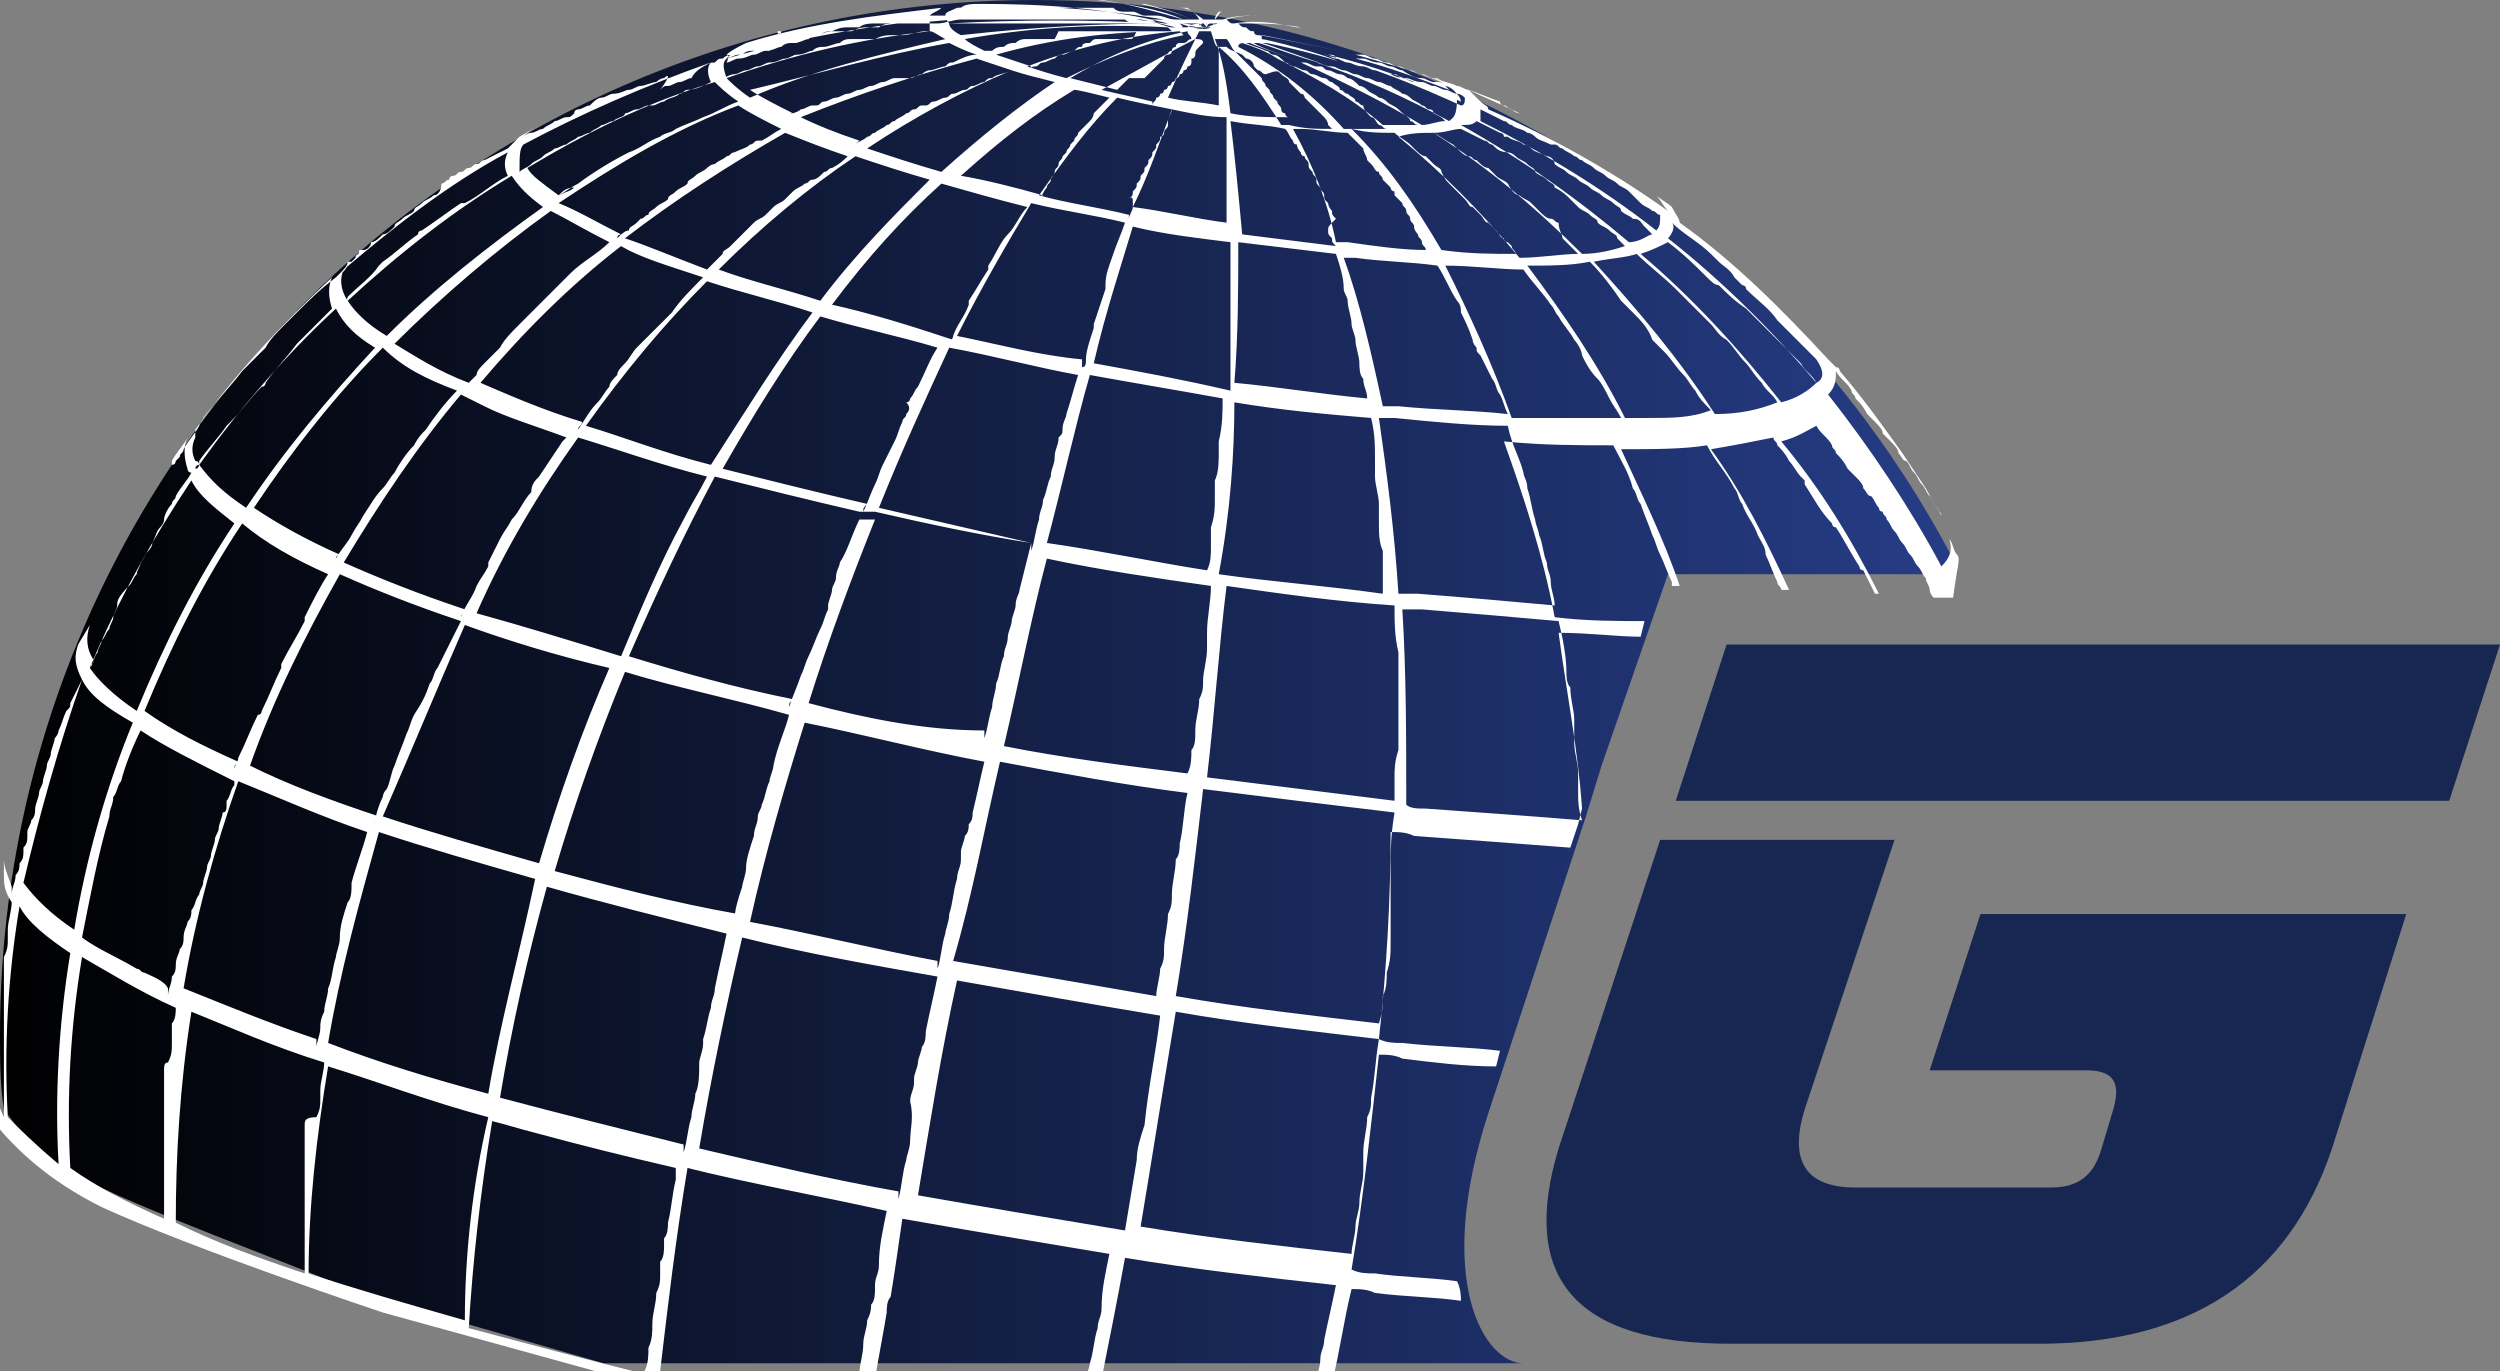
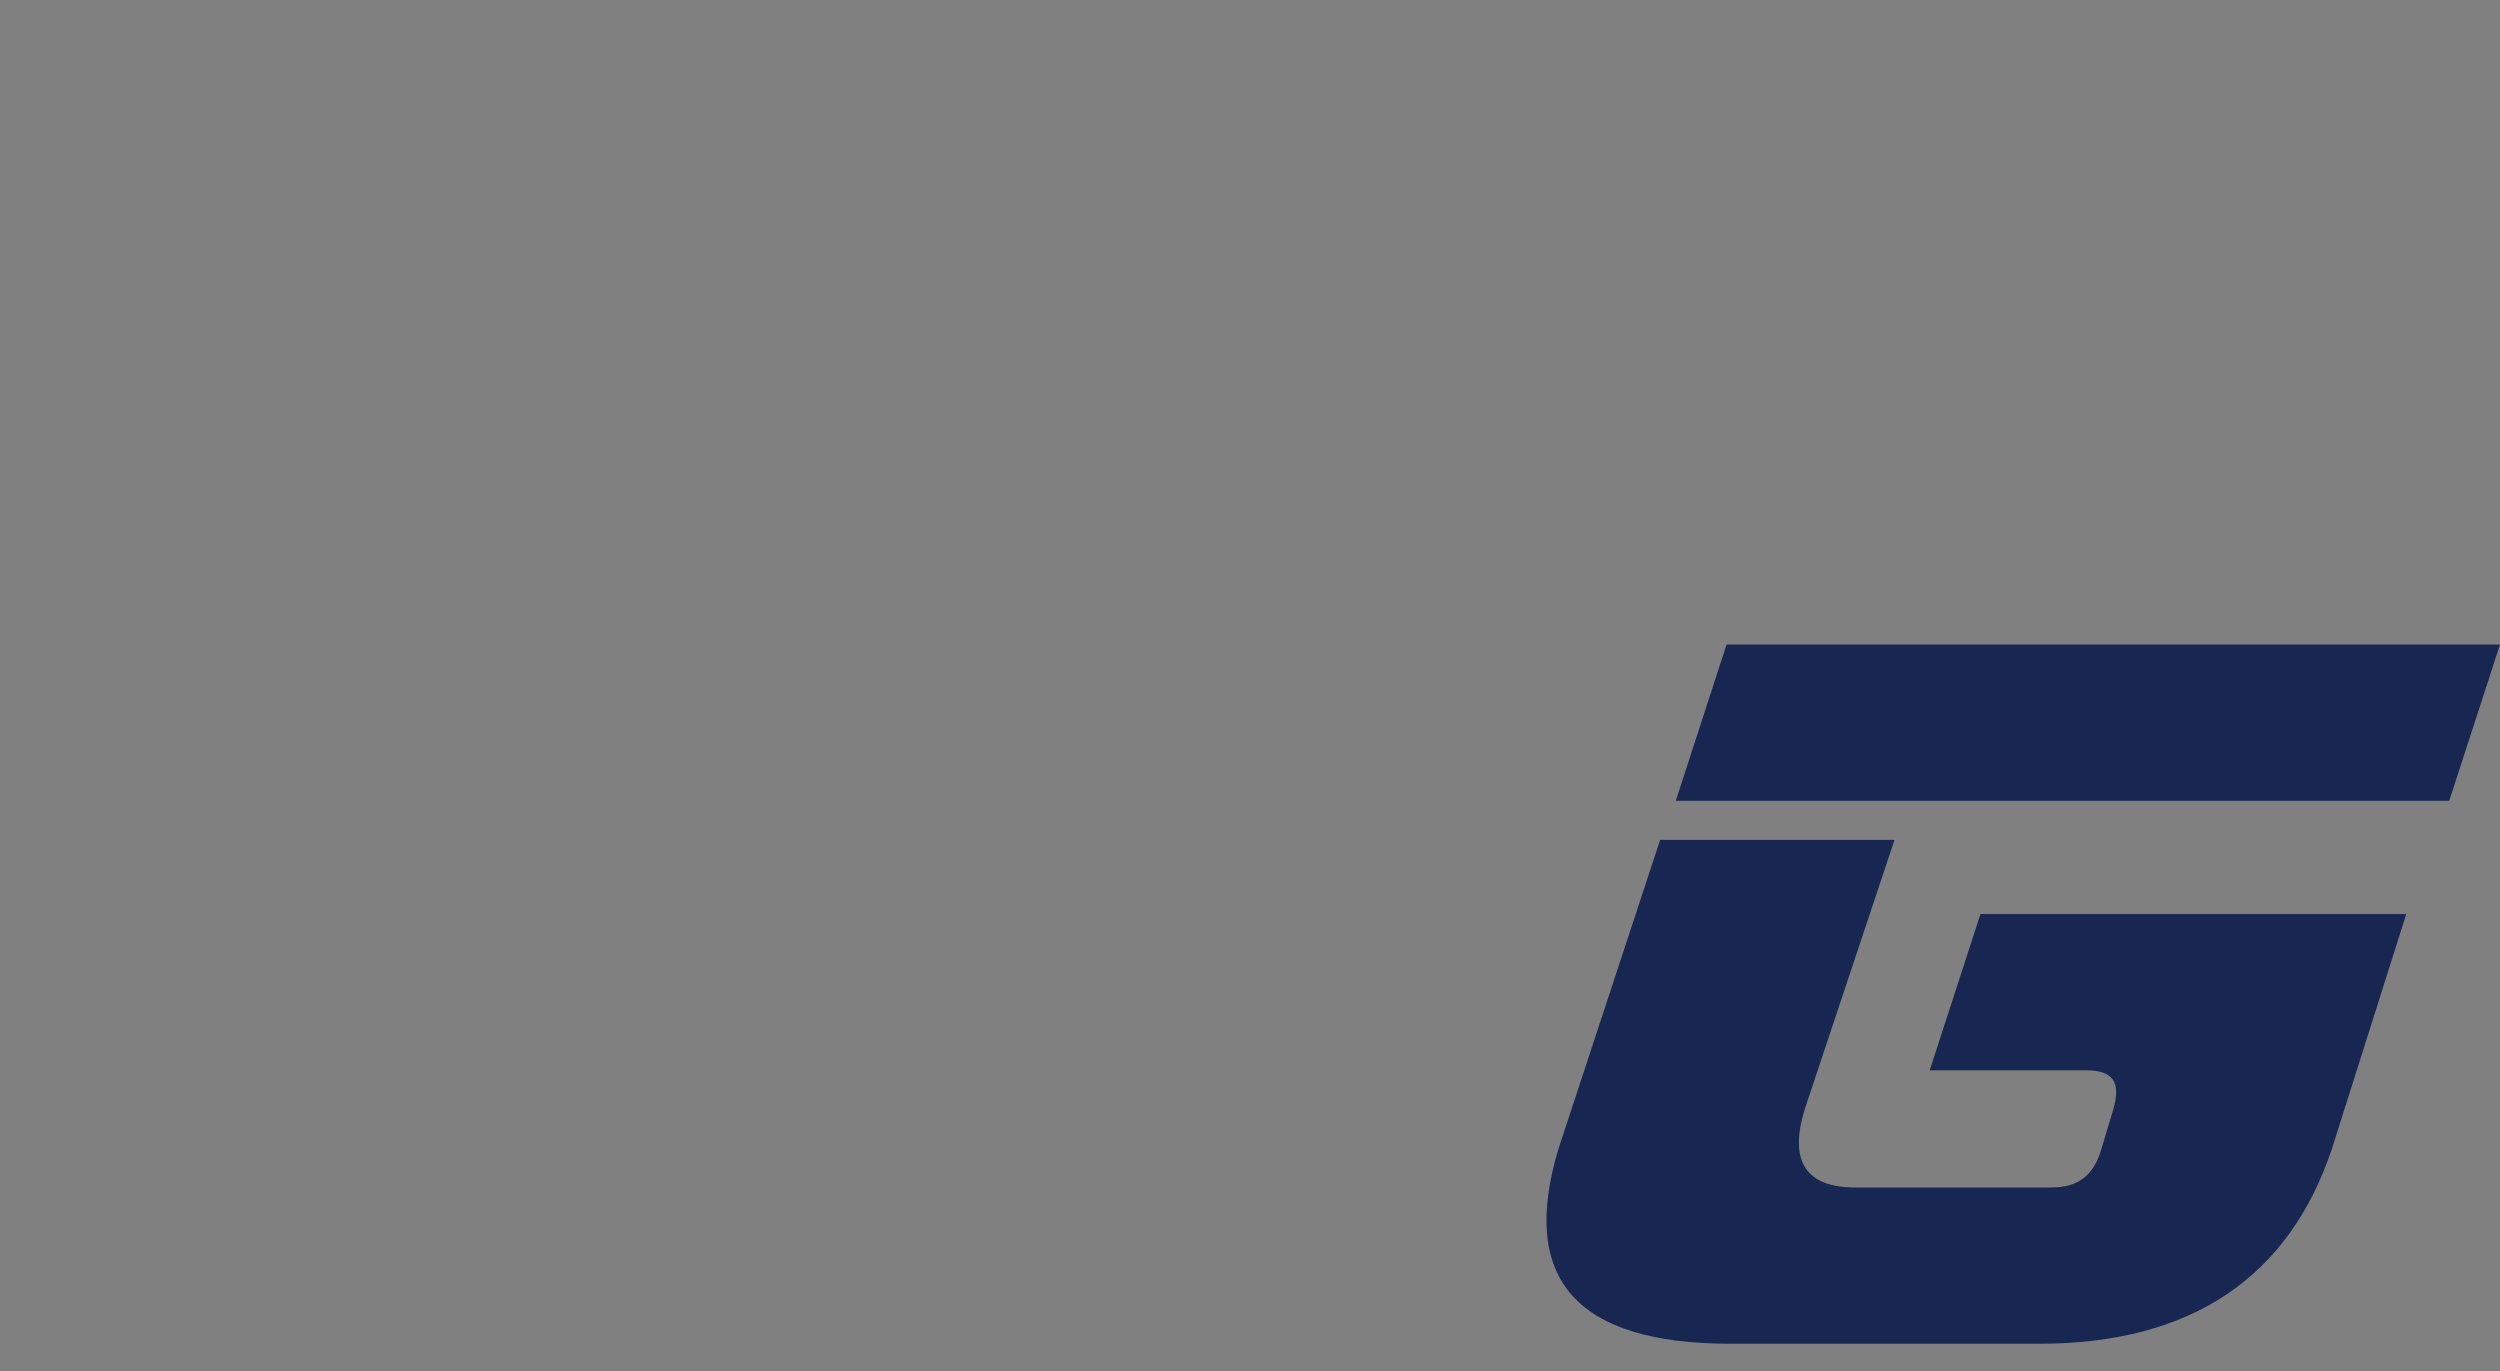
<svg xmlns="http://www.w3.org/2000/svg" xmlns:xlink="http://www.w3.org/1999/xlink" id="Layer_1" x="0px" y="0px" viewBox="0 0 64 35.1" style="enable-background:new 0 0 64 35.1;" xml:space="preserve">
  <rect x="0" y="0" width="64" height="35.1" fill="#808080" stroke="none" />
  <style type="text/css">			.st0{clip-path:url(#SVGID_00000065783528541429314360000017658180353401445796_);fill:url(#SVGID_00000173153812717522612710000001935261552821260181_);}	.st1{fill:#182751;}	.st2{fill:#FFFFFF;}</style>
  <g>
    <g>
      <defs>
-         <path id="SVGID_1_" d="M0,26.5c0,0.6,0,1.3,0.1,1.9c0.3,0.4,0.7,1,1.5,1.5c0,0,0.1,0,0.1,0c0.1,0.1,0.2,0.1,0.3,0.2    c1.4,0.8,5.6,2.3,7.2,3l6.6,1.9H39v-0.1c-1,0-2.3-2.1-0.9-6.4l2.5-7.6l0.4-1.3l1.7-4.9h7.5C45.8,6,36.8,0,26.5,0    C11.9,0,0,11.9,0,26.5" />
-       </defs>
+         </defs>
      <clipPath id="SVGID_00000170967276463738478960000015624649889174623874_">
        <use xlink:href="#SVGID_1_" style="overflow:visible;" />
      </clipPath>
      <linearGradient id="SVGID_00000147195614016670179260000008194096760201001888_" gradientUnits="userSpaceOnUse" x1="-177.308" y1="2608.319" x2="-176.369" y2="2608.319" gradientTransform="matrix(53.428 0 0 -53.428 9473.186 139374.766)">
        <stop offset="0" style="stop-color:#000000" />
        <stop offset="1" style="stop-color:#263D87" />
      </linearGradient>
-       <rect x="0" y="0" style="clip-path:url(#SVGID_00000170967276463738478960000015624649889174623874_);fill:url(#SVGID_00000147195614016670179260000008194096760201001888_);" width="50.1" height="34.9" />
    </g>
    <path class="st1" d="M48.5,21.5l-2.3,6.9c-0.4,1.3,0,2,1.3,2h5c0.7,0,1.1-0.3,1.3-1l0.3-1c0.2-0.7,0-1-0.7-1h-4l1.3-4h10.9l-1.9,6  c-1.1,3.3-3.6,5-7.5,5h-7.9c-4,0-5.4-1.7-4.4-5l2.6-7.9H48.5z M64,16.5l-1.3,4H42.9l1.3-4H64z" />
-     <path class="st2" d="M50.1,14.2c-0.1-0.1-0.1-0.3-0.2-0.4c0.1,0.3,0,0.5-0.2,0.7c-0.8-1.5-1.8-3-2.9-4.4c0.2-0.2,0.2-0.4,0.2-0.6  c0.1,0.2,0.3,0.3,0.4,0.5c0,0.1,0.1,0.1,0.1,0.2c0.1,0.1,0.2,0.2,0.3,0.4c0.1,0.1,0.1,0.1,0.2,0.2c0.1,0.1,0.2,0.2,0.2,0.3  c0.1,0.1,0.1,0.1,0.2,0.2c0.1,0.1,0.2,0.2,0.2,0.3c0.1,0.1,0.1,0.2,0.2,0.2c0.1,0.1,0.1,0.2,0.2,0.3c0.1,0.1,0.1,0.2,0.2,0.3  c0.1,0.1,0.1,0.2,0.2,0.3c0.1,0.1,0.1,0.2,0.2,0.3c0,0.1,0.1,0.1,0.1,0.2c-0.1-0.2-0.3-0.5-0.4-0.7c-0.2-0.3-0.4-0.6-0.6-0.9  c-0.5-0.7-1-1.4-1.6-2.1c0,0,0-0.1-0.1-0.1c-0.1-0.1-0.2-0.2-0.3-0.3c0,0,0,0.1,0.1,0.1c-1.2-1.3-2.4-2.5-3.8-3.5  c0-0.1-0.1-0.2-0.2-0.4c-0.1-0.1-0.3-0.2-0.4-0.3c0.1,0.1,0.2,0.3,0.3,0.4c-1.4-1-3-1.9-4.6-2.6c0-0.1-0.1-0.1-0.2-0.2  c0,0-0.1-0.1-0.1-0.1c0.2,0.1,0.4,0.2,0.6,0.3c-0.2-0.1-0.4-0.2-0.6-0.3c0,0-0.1-0.1-0.1-0.1c0,0-0.1-0.1-0.1-0.1c-0.1,0-0.1,0,0,0  h0h0c0.4,0.2,0.9,0.4,1.3,0.6c-0.1,0-0.2-0.1-0.2-0.1c-0.1,0-0.1-0.1-0.2-0.1c0,0-0.1,0-0.1-0.1c-0.3-0.1-0.5-0.2-0.8-0.3  c-0.1,0-0.2-0.1-0.3-0.1c-0.2-0.1-0.4-0.1-0.5-0.2C36.6,2,36.8,2,36.9,2.1c-0.7-0.3-1.5-0.5-2.2-0.7c0,0,0.1,0,0.1,0h0c0,0,0,0,0,0  c0,0,0,0,0,0c0,0,0.1,0,0.1,0c0.1,0,0.2,0.1,0.3,0.1c0.1,0,0.2,0.1,0.3,0.1c0.1,0,0.2,0.1,0.3,0.1c0.1,0,0.2,0.1,0.3,0.1  c0.1,0,0.2,0.1,0.3,0.1c0.1,0,0.2,0.1,0.3,0.1c0.1,0,0.2,0.1,0.2,0.1c0,0,0.1,0.1,0.1,0.1c0,0,0.1,0.1,0.1,0.1  c-0.8-0.3-1.6-0.6-2.4-0.8c0,0,0,0,0,0c0,0,0,0,0,0c0,0,0,0,0,0c0,0,0.1,0,0.1,0c0,0,0,0,0,0h0c0,0,0.1,0,0.1,0  c0.1,0,0.2,0.1,0.4,0.1c0.1,0,0.2,0.1,0.3,0.1c0.1,0,0.2,0.1,0.3,0.1C36.2,2,36.3,2,36.4,2c0.1,0,0.2,0.1,0.3,0.1c0,0,0.1,0,0.1,0  c0,0,0,0,0,0c0.1,0,0.1,0,0.2,0.1c0.1,0,0.2,0.1,0.2,0.1c0.1,0.1,0.2,0.2,0.2,0.3c-1.1-0.5-2.2-0.9-3.4-1.2c0.1,0,0.2,0,0.2,0.1  c0.1,0,0.2,0.1,0.3,0.1c0.1,0,0.3,0.1,0.4,0.1c0.1,0,0.2,0.1,0.3,0.1v0c0,0,0,0,0,0c0.1,0,0.2,0.1,0.4,0.1C35.8,2,35.9,2,36,2  c0.1,0,0.2,0.1,0.4,0.1c0.1,0,0.2,0.1,0.3,0.1c0.1,0,0.2,0.1,0.3,0.1c0.1,0,0.2,0.1,0.3,0.1c0.1,0,0.2,0.1,0.2,0.1  c0,0.1,0,0.2-0.1,0.2c-1.1-0.5-2.3-1-3.5-1.3c0.1,0,0.2,0.1,0.3,0.1c0.1,0,0.2,0.1,0.3,0.1c0.1,0,0.2,0.1,0.4,0.1  c0.1,0,0.2,0.1,0.3,0.1c0.1,0,0.2,0.1,0.4,0.1c0,0,0.1,0,0.1,0c0,0,0,0,0,0c0.1,0,0.1,0.1,0.2,0.1h0c0,0,0,0,0,0h0c0,0,0,0,0,0  c0.1,0,0.2,0.1,0.3,0.1c0.1,0,0.2,0.1,0.3,0.1c0.1,0,0.2,0.1,0.3,0.1c0.1,0,0.2,0.1,0.3,0.1c0.1,0,0.2,0.1,0.2,0.1  C37.3,3,37.2,3,37.1,3.1C36,2.5,34.9,2,33.7,1.6c0.1,0,0.2,0.1,0.4,0.1c0.1,0,0.2,0.1,0.3,0.1c0.1,0,0.2,0.1,0.3,0.1  c0.1,0,0.2,0.1,0.3,0.1c0.1,0,0.2,0.1,0.3,0.1c0.1,0,0.2,0.1,0.3,0.1c0.1,0.1,0.2,0.1,0.3,0.2c0.1,0,0.2,0.1,0.2,0.1c0,0,0,0,0,0  c0.1,0.1,0.2,0.1,0.3,0.2c0.1,0,0.1,0.1,0.2,0.1c0,0,0,0,0,0c0,0,0.1,0,0.1,0.1C36.9,3,36.9,3,37,3.1c-0.2,0-0.4,0.1-0.6,0.1  c-1-0.6-2-1.1-3.1-1.6c0,0,0.1,0,0.1,0c0.1,0,0.2,0.1,0.3,0.1c0,0,0,0,0.1,0v0c0.1,0,0.1,0.1,0.2,0.1c0.1,0,0.2,0.1,0.3,0.1  c0.1,0,0.2,0.1,0.2,0.1c0.1,0,0.2,0.1,0.3,0.2c0.1,0,0.2,0.1,0.2,0.1c0.1,0.1,0.2,0.1,0.3,0.2c0.1,0,0.2,0.1,0.2,0.1  c0.1,0.1,0.2,0.1,0.3,0.2C36,3,36.1,3,36.1,3.1c0.1,0,0.1,0.1,0.2,0.1c-0.1,0-0.1,0-0.2,0c-0.2,0-0.4,0-0.7,0  c-0.8-0.7-1.7-1.2-2.7-1.7c-0.3-0.2-0.6-0.3-0.9-0.4c0.1,0,0.1,0,0.2,0c0.2,0.1,1.1,0.4,1.3,0.5c-0.2-0.1-1.1-0.4-1.2-0.5  c0,0,0.1,0,0.1,0c0.1,0,1.4,0.5,1.6,0.5c-0.1,0-1.4-0.5-1.5-0.5c0,0,0.1,0,0.1,0c0.1,0,1.6,0.5,1.7,0.5c-0.1,0-1.6-0.5-1.7-0.5l0,0  c0.1,0,1.8,0.4,1.9,0.5C34,1.4,32.4,1,32.3,1c0,0,0,0,0-0.1c0.1,0,2.5,0.6,2.6,0.6c-0.1,0-2.5-0.6-2.6-0.6l0,0l0,0  c0.1,0,2.4,0.5,2.5,0.5c-0.1,0-2.4-0.5-2.6-0.5c0,0-0.1,0-0.1-0.1c0.1,0,2.6,0.5,2.7,0.5c-0.1,0-2.6-0.5-2.7-0.5  c-0.1,0-0.1,0-0.2-0.1c0.1,0,1.8,0.2,1.9,0.2c-0.1,0-1.8-0.2-1.9-0.2c-0.1,0-0.1,0-0.2-0.1c0.6,0,1.1,0,1.6,0.1c0,0,0,0-0.1,0  c-0.5-0.1-1-0.2-1.6-0.1c-0.1,0-0.1,0-0.2-0.1c0.3-0.1,0.6-0.1,0.8-0.1c0,0-0.1,0-0.1,0c-0.2,0-0.5,0-0.8,0.1c-0.1,0-0.2,0-0.2,0  c0.1-0.1,0.1-0.2,0.2-0.2c0,0,0,0-0.1,0c0,0-0.1,0.1-0.1,0.2c-0.1,0-0.2,0-0.3,0l0,0h0c-0.1-0.1-0.3-0.2-0.4-0.3c0,0,0,0-0.1,0  c0,0,0,0-0.1,0c0.2,0,0.4,0.1,0.5,0.3c-0.1,0-0.2,0-0.2,0l0,0c-0.4-0.2-0.8-0.3-1.2-0.4c0,0,0,0-0.1,0c0.4,0.1,0.9,0.2,1.3,0.4  c-0.1,0-0.2,0-0.2,0c-0.7-0.2-1.4-0.4-2.1-0.5c0,0-0.1,0-0.1,0c0.7,0.1,1.5,0.2,2.2,0.5c-0.1,0-0.1,0-0.2,0c-0.2,0-0.3-0.1-0.5-0.1  c0,0,0,0-0.1,0c-0.1,0-0.1,0-0.2,0c-0.1,0-0.2-0.1-0.3-0.1c-0.1,0-0.1,0-0.2,0c-0.1,0-0.2,0-0.3-0.1c-0.1,0-0.2,0-0.2,0  c0,0-0.1,0-0.1,0h0c0,0-0.1,0-0.1,0h0c0,0-0.1,0-0.1,0c-0.1,0-0.2,0-0.2,0c-0.1,0-0.1,0-0.2,0c0,0,0,0,0,0c-0.1,0-0.1,0-0.2,0  c-0.1,0-0.2,0-0.2,0c-0.1,0-0.2,0-0.3,0c-0.1,0-0.2,0-0.2,0c0,0-0.1,0-0.1,0h0.1c0,0,0,0,0,0c0,0-0.1,0-0.1,0h-0.1c0,0,0,0,0,0  c1.2,0,2.4,0.2,3.6,0.5c-0.1,0-0.1,0-0.1,0c-0.1,0-0.3-0.1-0.4-0.1c0,0-0.1,0-0.1,0h0c0,0-0.1,0-0.1,0c-0.1,0-0.1,0-0.2,0  c-0.1,0-0.3,0-0.4-0.1c-0.1,0-0.2,0-0.3,0c-0.1,0-0.2,0-0.4,0c-0.1,0-0.2,0-0.3,0c0,0-0.1,0-0.1,0h0c-0.1,0-0.2,0-0.3,0  c-0.1,0-0.2,0-0.3,0c-0.1,0-0.2,0-0.3,0c-0.1,0-0.2,0-0.3,0c-0.1,0-0.2,0-0.3,0h0c0,0,0,0,0,0c-0.1,0-0.2,0-0.3,0  c-0.1,0-0.2,0-0.3,0c-0.1,0-0.2,0-0.3,0c-0.1,0-0.3,0-0.2,0c0.1,0,0.2,0,0.3,0c-0.2,0-0.3,0-0.5,0c-0.1,0-0.2,0-0.2,0  c-0.2,0-0.2,0-0.1,0c-0.2,0-0.4,0.1-0.6,0.1c-0.2,0-0.4,0-0.7,0c-0.1,0-0.1,0-0.2,0c0,0,0,0,0,0c0,0,0,0,0,0c0,0,0,0,0,0  c-0.1,0-0.2,0-0.4,0c-0.1,0-0.2,0-0.3,0c-0.1,0-0.3,0-0.4,0.1c-0.1,0-0.2,0-0.3,0c0,0,0,0,0,0c-0.1,0-0.2,0-0.4,0.1c0,0,0,0,0,0  c-0.1,0-0.2,0-0.3,0.1c0,0,0,0,0,0c-0.1,0-0.2,0-0.3,0.1c0,0,0,0,0,0c-0.1,0-0.2,0-0.3,0.1c0,0,0,0,0,0c0,0,0,0-0.1,0  c-0.1,0-0.2,0-0.3,0.1c0,0,0,0,0,0c-0.1,0-0.2,0-0.3,0.1c0,0,0,0,0,0c-0.1,0-0.1,0-0.2,0c-0.1,0-0.1,0-0.2,0c0,0,0,0,0,0  c-0.1,0-0.2,0-0.3,0.1c0,0-0.1,0-0.1,0c0,0,0,0,0,0c-0.1,0-0.2,0.1-0.4,0.1c0.1,0,0.1,0,0.2-0.1c0,0,0.1,0,0.1,0  c-0.1,0-0.2,0-0.3,0.1c0,0,0,0,0,0c0,0,0,0,0,0c-0.1,0-0.1,0-0.2,0.1c-0.2,0-0.4,0.1-0.1,0c-0.2,0.1-0.4,0.2-0.5,0.4  c-0.1,0-0.2,0.1-0.3,0.1c0,0,0,0,0,0c-0.1,0-0.2,0.1-0.3,0.1c-0.1,0-0.1,0-0.2,0.1C17.2,1.9,17.1,1.9,17,2c-0.1,0-0.2,0.1-0.2,0.1  c-0.1,0-0.3,0.1-0.4,0.1c-0.1,0-0.2,0.1-0.3,0.1c-0.1,0-0.2,0.1-0.4,0.1c-0.1,0-0.2,0.1-0.3,0.1c-0.1,0-0.2,0.1-0.3,0.2  c-0.1,0-0.2,0.1-0.3,0.1c0,0-0.1,0-0.1,0.1l0,0C14.6,3,14.6,3,14.5,3c-0.1,0-0.2,0.1-0.3,0.1c-0.1,0.1-0.2,0.1-0.3,0.2  c-0.1,0-0.2,0.1-0.3,0.1c-0.1,0-0.2,0.1-0.2,0.1c0,0,0,0,0,0c0.1-0.1,0.2-0.2,0.4-0.3c-0.2,0.1-0.3,0.2-0.5,0.3c0,0,0,0,0,0  c-0.1,0.1-0.2,0.2-0.3,0.3c-0.2,0.1-0.4,0.2-0.6,0.3c-0.1,0-0.1,0.1-0.2,0.1c-0.1,0-0.1,0.1-0.2,0.1c0,0,0,0,0,0c0,0,0,0,0,0  c-0.1,0-0.1,0.1-0.2,0.1c-0.1,0-0.1,0.1-0.2,0.1c0,0-0.1,0-0.1,0.1c0,0,0,0,0,0c-0.1,0-0.1,0.1-0.2,0.1C11.3,4.9,11.2,5,11.1,5  c-0.1,0.1-0.2,0.1-0.3,0.2c-0.1,0.1-0.2,0.1-0.2,0.2c-0.1,0.1-0.2,0.1-0.3,0.2c-0.1,0.1-0.2,0.1-0.2,0.2C10,5.9,9.9,6,9.8,6  C9.7,6.1,9.6,6.2,9.5,6.2C9.5,6.3,9.4,6.4,9.3,6.4c0,0,0,0,0,0c0,0,0,0-0.1,0C9.2,6.5,9.1,6.6,9,6.7c0,0,0,0-0.1,0c0,0,0,0,0,0  C8.9,6.8,8.8,6.9,8.7,7c0.1,0,0.2-0.2,0.2-0.2C9,6.7,9.1,6.6,9.2,6.5c0,0-0.1,0-0.1,0.1C9,6.7,8.9,6.8,8.8,6.9c0,0-0.2,0.2-0.2,0.2  C8.2,7.4,7.9,7.7,7.6,8c0,0,0,0,0,0C7.5,8.1,7.4,8.2,7.3,8.3C7.1,8.5,6.9,8.7,6.8,8.9c0,0,0,0,0,0c0,0,0,0,0,0  C6.6,9.1,6.6,9.1,6.5,9.2C6.4,9.3,6.3,9.4,6.2,9.5c-0.3,0.4-0.7,0.8-1,1.2c0,0.1-0.1,0.1-0.1,0.2c0,0,0,0,0,0c0,0,0,0,0,0  c0,0,0,0,0,0v0c0,0,0,0,0,0c-0.1,0.2-0.3,0.4-0.4,0.6c0,0.1-0.1,0.1-0.1,0.2c0,0-0.1,0.1-0.1,0.1c0,0,0,0.1-0.1,0.1c0,0,0,0,0,0  c0,0,0,0,0,0c0,0,0-0.1,0-0.1c0.1-0.2,0.3-0.4,0.4-0.6c-0.1,0.2-0.1,0.5,0,0.8c0,0,0,0.1,0.1,0.1c-0.1,0.2-0.3,0.4-0.4,0.6  c0,0.1-0.1,0.1-0.1,0.2c-0.1,0.1-0.2,0.3-0.2,0.4c0,0.1-0.1,0.2-0.1,0.2c-0.1,0.1-0.1,0.2-0.2,0.4c0,0.1-0.1,0.2-0.1,0.2  c-0.1,0.1-0.1,0.2-0.2,0.3c0,0.1-0.1,0.2-0.1,0.3c-0.1,0.1-0.1,0.2-0.2,0.3C3,15.3,3,15.4,3,15.5c0,0.1-0.1,0.2-0.1,0.3  c0,0,0,0,0,0c0,0,0,0,0,0c0,0.1-0.1,0.2-0.1,0.3c-0.1,0.1-0.1,0.2-0.2,0.3c0,0.1-0.1,0.2-0.1,0.3c-0.1,0.1-0.1,0.3-0.2,0.4  c0-0.1,0.1-0.1,0.1-0.2c-0.2-0.3-0.2-0.6-0.1-0.9L2,16.5v0c-0.1,0.3-0.1,0.5,0.1,0.9C2,17.6,1.9,17.8,1.8,18c0,0.1,0,0.1-0.1,0.2  c-0.1,0.2-0.1,0.3-0.2,0.5c0,0.1-0.1,0.2-0.1,0.2c0,0.1-0.1,0.3-0.1,0.4c0,0.1-0.1,0.2-0.1,0.3c0,0.1-0.1,0.3-0.1,0.4  c0,0.1-0.1,0.2-0.1,0.3c0,0.1-0.1,0.3-0.1,0.4c0,0.1,0,0.2-0.1,0.3c0,0.1-0.1,0.2-0.1,0.3c0,0,0,0,0,0c0,0,0,0.1,0,0.1  c0,0.1,0,0.2-0.1,0.3c0,0,0,0.1,0,0.1c0,0.1,0,0.2-0.1,0.3c0,0.1,0,0.2-0.1,0.3c0,0.2-0.1,0.3-0.1,0.5c0-0.1,0-0.1,0-0.2  c-0.1-0.3-0.2-0.5-0.2-0.7l0,0.2l0,0.2c0,0.2,0,0.4,0.2,0.7c0,0.2-0.1,0.5-0.1,0.7c0,0.1,0,0.2,0,0.2c0,0.2,0,0.3-0.1,0.5  c0,0.1,0,0.2,0,0.3c0,0.1,0,0.3,0,0.4c0,0.1,0,0.2,0,0.3c0,0.1,0,0.3,0,0.4c0,0.1,0,0.2,0,0.3c0,0.1,0,0.3,0,0.4c0,0.1,0,0.2,0,0.3  c0,0.1,0,0.1,0,0.2v0c0,0,0,0,0,0v0.2c0,0.1,0,0.2,0,0.3c0,0.1,0,0.2,0,0.4c0,0.1,0,0.2,0,0.3c0,0,0,0,0,0v0c0,0.2,0,0.3,0,0.5  c0-0.1,0-0.1,0-0.2c-0.1-0.2-0.1-0.3-0.2-0.4c0,0.1,0,0.3,0,0.4c0,0.1,0,0.1,0,0.2c0.5,0.6,1.3,1.4,2.7,2.1  c2.4,1.1,7.2,2.7,7.2,2.7l5.8,1.6h1c-1.6-0.4-3.1-0.8-4.6-1.2c0.1-1.7,0.3-3.5,0.6-5.3c0.4,0.1,0.7,0.2,1.1,0.3  c1.1,0.3,2.3,0.6,3.6,0.9c0,0.1,0,0.2,0,0.3c-0.1,0.4-0.1,0.7-0.2,1.1v0c0,0.1,0,0.3-0.1,0.4c0,0,0,0,0,0c0,0.1,0,0.1,0,0.2  c0,0,0,0,0,0c0,0.1,0,0.3-0.1,0.4c0,0.1,0,0.2,0,0.3v0c0,0.2,0,0.3-0.1,0.5c0,0,0,0,0,0c0,0.2-0.1,0.5-0.1,0.7  c0-0.2,0.1-0.5,0.1-0.7c0,0.3-0.1,0.5-0.1,0.8c0,0.2,0,0.4-0.1,0.6c0,0.2,0,0.4-0.1,0.6h0.4c0.2-1.7,0.4-3.4,0.7-5.2  c1.6,0.4,3.3,0.7,5.1,1.1c-0.1,0.5-0.2,0.9-0.2,1.4c0,0.2-0.1,0.3-0.1,0.5c0,0,0,0.1,0,0.1c0,0.1,0,0.3-0.1,0.4  c0,0.1,0,0.2-0.1,0.4c0,0.2-0.1,0.4-0.1,0.6c0,0.3-0.1,0.5-0.1,0.8c0,0,0,0,0,0.1h0.4c0.1-0.6,0.2-1.1,0.3-1.7c0-0.1,0-0.3,0.1-0.4  c0.1-0.6,0.2-1.3,0.3-2c1.7,0.3,3.5,0.6,5.3,0.9c-0.1,0.5-0.2,0.9-0.2,1.4c0,0.2-0.1,0.3-0.1,0.5c-0.1,0.3-0.1,0.6-0.2,0.9  c0,0.1-0.1,0.3-0.1,0.4h0.4c0.2-1,0.4-2,0.6-3.1c1.8,0.3,3.6,0.5,5.4,0.7c-0.1,0.5-0.2,0.9-0.3,1.4c0,0.2-0.1,0.3-0.1,0.5  c0,0.2-0.1,0.4-0.1,0.6h0.4c0.2-0.8,0.3-1.6,0.5-2.4c0.2,0,0.4,0,0.6,0.1c0.8,0.1,1.5,0.1,2.2,0.2c0-0.1,0-0.3-0.1-0.5  c-0.7-0.1-1.4-0.1-2.1-0.2c-0.2,0-0.4,0-0.6-0.1c0.3-1.8,0.5-3.7,0.7-5.5c0.2,0,0.4,0,0.6,0.1c0.8,0.1,1.6,0.2,2.4,0.2l0.1-0.4  c-0.8-0.1-1.6-0.1-2.5-0.2c-0.2,0-0.4,0-0.6-0.1c0.2-1.8,0.3-3.6,0.3-5.3c0.2,0,0.4,0,0.6,0.1c1.4,0.1,2.7,0.2,4,0.3l0.2-0.6  l0.1-0.4c-0.1-1.5-0.4-3-0.6-4.5c0.8,0,1.5,0.1,2.1,0.1l0.1-0.4c-0.7,0-1.5,0-2.3-0.1c-0.3-1.6-0.8-3.1-1.3-4.5  c1,0.1,1.9,0.1,2.8,0.1c0.2,0.4,0.4,0.7,0.5,1.1c0.1,0.1,0.1,0.3,0.2,0.4c0.1,0.3,0.2,0.5,0.3,0.8c0.1,0.2,0.1,0.3,0.2,0.5  c0.1,0.2,0.2,0.5,0.3,0.7c0,0,0,0,0,0.1h0.2c-0.4-1.2-1-2.4-1.5-3.5c0.8,0,1.6,0,2.2-0.1c0.2,0.4,0.5,0.7,0.7,1.1  c0.1,0.1,0.1,0.3,0.2,0.4c0.1,0.3,0.3,0.5,0.4,0.8c0.1,0.2,0.2,0.3,0.2,0.5c0.1,0.2,0.2,0.5,0.3,0.7c0,0.1,0.1,0.1,0.1,0.2h0.2  c-0.6-1.3-1.2-2.5-2-3.6c0.6-0.1,1.1-0.2,1.6-0.3c0,0.1,0.1,0.1,0.1,0.2c0,0,0,0,0,0c0,0,0,0,0,0c0.1,0.1,0.2,0.2,0.3,0.4  c0,0,0,0,0,0c0.1,0.1,0.2,0.3,0.3,0.4c0,0,0,0,0,0c0,0,0.1,0.1,0.1,0.1c0,0,0,0,0,0.1c0.2,0.3,0.4,0.7,0.7,1c0,0,0,0.1,0.1,0.1  c0.2,0.3,0.4,0.7,0.6,1c0,0,0,0.1,0.1,0.1c0.1,0.2,0.2,0.4,0.3,0.6h0.1c-0.7-1.4-1.5-2.7-2.5-3.9c0.4-0.1,0.7-0.3,0.9-0.4  c0.1,0.2,0.3,0.3,0.4,0.5c0,0.1,0.1,0.1,0.1,0.2c0.1,0.1,0.2,0.2,0.3,0.4c0.1,0.1,0.1,0.1,0.2,0.2c0.1,0.1,0.2,0.2,0.2,0.3  c0.1,0.1,0.1,0.2,0.2,0.2c0.1,0.1,0.1,0.2,0.2,0.3c0,0,0,0.1,0.1,0.1c0,0.1,0.1,0.1,0.1,0.2c0.1,0.1,0.1,0.2,0.2,0.3  c0.1,0.1,0.1,0.2,0.2,0.3c0.1,0.1,0.1,0.2,0.2,0.3c0.1,0.1,0.1,0.2,0.2,0.3c0.1,0.1,0.1,0.2,0.2,0.3c0,0.1,0.1,0.2,0.1,0.3  c0,0.1,0.1,0.2,0.1,0.2c0,0,0,0,0,0h0.5C50.1,14.5,50.2,14.3,50.1,14.2 M37.9,2.8L37.9,2.8L37.9,2.8L37.9,2.8L37.9,2.8  c0.2,0.1,0.4,0.2,0.6,0.3c0.1,0,0.1,0.1,0.2,0.1c0.1,0.1,0.3,0.1,0.4,0.2c0.1,0,0.2,0.1,0.2,0.1c0.1,0.1,0.2,0.1,0.4,0.2  c0,0,0.1,0,0.1,0c0,0,0,0,0,0c0.1,0,0.1,0.1,0.2,0.1c0.1,0.1,0.2,0.1,0.3,0.2c0,0,0,0,0,0c0,0,0,0,0,0l0,0c0,0,0,0,0,0  c0.1,0,0.1,0.1,0.2,0.1c0.1,0.1,0.2,0.1,0.3,0.2c0.1,0.1,0.2,0.1,0.3,0.2c0.1,0.1,0.2,0.1,0.3,0.2c0.1,0.1,0.2,0.1,0.3,0.2  C41.8,5,41.9,5.1,42,5.2c0.1,0.1,0.2,0.1,0.3,0.2c0.1,0,0.1,0.1,0.2,0.1c0,0.2,0,0.3-0.1,0.4c-1.4-1.1-2.9-2-4.5-2.8  C37.9,3,37.9,2.9,37.9,2.8 M37.8,3.1c0.2,0.1,0.4,0.2,0.6,0.3c0,0,0,0,0,0h0c0,0,0.1,0,0.1,0.1c0,0,0,0,0.1,0  c0.1,0.1,0.3,0.1,0.4,0.2c0.1,0,0.2,0.1,0.2,0.1c0.1,0.1,0.2,0.1,0.4,0.2c0.1,0,0.2,0.1,0.2,0.2c0.1,0.1,0.2,0.1,0.3,0.2  c0.1,0.1,0.2,0.1,0.3,0.2c0.1,0.1,0.2,0.1,0.3,0.2C40.8,4.9,40.9,4.9,41,5c0.1,0.1,0.2,0.1,0.3,0.2c0.1,0.1,0.2,0.1,0.2,0.2  c0.1,0.1,0.2,0.1,0.3,0.2C42,5.6,42,5.7,42.1,5.8c0.1,0.1,0.1,0.1,0.2,0.2C42.2,6,42,6.2,41.7,6.2c-1.3-1.1-2.7-2.1-4.3-3  C37.6,3.2,37.7,3.2,37.8,3.1 M37.4,3.3c0.2,0.1,0.4,0.2,0.6,0.3c0.1,0,0.1,0.1,0.2,0.1c0.1,0.1,0.2,0.2,0.4,0.2  c0.1,0,0.2,0.1,0.2,0.1c0.1,0.1,0.2,0.1,0.3,0.2c0.1,0.1,0.2,0.1,0.2,0.2c0.1,0.1,0.2,0.1,0.3,0.2c0.1,0.1,0.2,0.1,0.2,0.2  C40,4.9,40.1,5,40.2,5.1c0,0,0.1,0.1,0.1,0.1c0,0,0,0,0,0c0,0,0.1,0.1,0.1,0.1c0.1,0.1,0.2,0.1,0.3,0.2c0.1,0.1,0.2,0.1,0.2,0.2  c0.1,0.1,0.2,0.1,0.3,0.2C41.3,6,41.4,6,41.4,6.1c0.1,0.1,0.1,0.1,0.2,0.2c-0.3,0.1-0.7,0.2-1.1,0.2c-1.2-1.2-2.4-2.2-3.8-3.1  C37,3.4,37.2,3.3,37.4,3.3 M36.7,3.4c0.2,0.1,0.3,0.2,0.5,0.3c0,0,0,0,0,0v0c0,0,0.1,0.1,0.1,0.1c0.1,0.1,0.2,0.2,0.3,0.2  c0.1,0,0.1,0.1,0.2,0.1c0.1,0.1,0.2,0.2,0.3,0.2c0.1,0.1,0.1,0.1,0.2,0.2c0.1,0.1,0.2,0.1,0.3,0.2C38.7,4.9,38.8,5,38.9,5  c0.1,0.1,0.2,0.1,0.3,0.2c0.1,0.1,0.1,0.1,0.2,0.2c0.1,0.1,0.2,0.2,0.3,0.2c0.1,0,0.1,0.1,0.2,0.1h0c0,0,0,0,0,0  C39.9,5.9,40,6,40,6.1c0,0,0,0,0,0c0,0,0,0,0,0c0.1,0.1,0.1,0.1,0.2,0.2c0.1,0.1,0.1,0.1,0.2,0.2c-0.4,0-1,0.1-1.5,0.1  c-1-1.2-2-2.2-3.1-3.1C36.1,3.4,36.4,3.4,36.7,3.4 M35.7,3.4c0.1,0.1,0.3,0.2,0.4,0.3c0,0,0.1,0.1,0.1,0.1c0.1,0.1,0.2,0.2,0.3,0.2  c0.1,0.1,0.1,0.1,0.2,0.2c0.1,0.1,0.2,0.1,0.2,0.2C37,4.6,37,4.6,37.1,4.7c0.1,0.1,0.1,0.1,0.2,0.2C37.4,5,37.4,5,37.5,5.1  c0.1,0.1,0.1,0.2,0.2,0.2c0.1,0.1,0.1,0.1,0.2,0.2c0,0,0,0,0,0c0.1,0.1,0.1,0.2,0.2,0.2c0,0,0,0,0,0c0,0,0,0,0,0  c0.1,0.1,0.1,0.1,0.2,0.2c0.1,0.1,0.1,0.2,0.2,0.2c0,0,0,0.1,0.1,0.1c0,0,0,0,0,0c0,0,0.1,0.1,0.1,0.1c0,0.1,0.1,0.1,0.1,0.2  c-0.6,0-1.2,0-1.9-0.1c-0.7-1.2-1.4-2.2-2.3-3.1C35,3.4,35.3,3.4,35.7,3.4 M19.2,23.6c0.4-1.8,0.9-3.5,1.4-5.1c1.5,0.3,3,0.7,4.6,1  c-0.1,0.4-0.2,0.9-0.3,1.3c0,0.1,0,0.2-0.1,0.3c0,0.1,0,0.2-0.1,0.3c0,0.1-0.1,0.3-0.1,0.4c0,0.1,0,0.2,0,0.2  c0,0.2-0.1,0.3-0.1,0.5c-0.1,0.3-0.1,0.6-0.2,0.9c0,0.2-0.1,0.4-0.1,0.5c-0.1,0.3-0.1,0.6-0.2,0.9c0-0.1,0-0.1,0-0.2  C22.4,24.3,20.8,23.9,19.2,23.6 M14.2,22.3c0.5-1.7,1.1-3.4,1.8-5.1c1.3,0.4,2.8,0.7,4.2,1.1c-0.1,0.4-0.3,0.8-0.4,1.3  c0,0.1-0.1,0.3-0.1,0.4c-0.1,0.2-0.1,0.4-0.2,0.6c0,0.1-0.1,0.2-0.1,0.3c0,0.2-0.1,0.3-0.1,0.5c-0.1,0.3-0.2,0.6-0.2,0.8  c0,0.2-0.1,0.4-0.1,0.5c-0.1,0.3-0.2,0.6-0.2,0.9c0-0.1,0-0.1,0.1-0.2C17.2,23.1,15.7,22.7,14.2,22.3 M9.8,20.4  c-0.1,0.2-0.2,0.5-0.2,0.7c0-0.1,0-0.1,0.1-0.2c-1.2-0.4-2.3-0.8-3.3-1.3c0.6-1.7,1.4-3.3,2.3-4.9c0.9,0.4,1.9,0.8,3.1,1.2  c-0.2,0.4-0.4,0.8-0.6,1.2c-0.1,0.1-0.1,0.3-0.2,0.4c-0.1,0.3-0.2,0.5-0.4,0.8c-0.1,0.2-0.1,0.3-0.2,0.5c-0.1,0.3-0.2,0.5-0.3,0.8  c-0.1,0.2-0.1,0.4-0.2,0.6C9.8,20.3,9.8,20.4,9.8,20.4L9.8,20.4z M8.2,26.3c0,0.2-0.1,0.4-0.1,0.5c0-0.1,0-0.1,0-0.2  c-1.2-0.4-2.4-0.9-3.4-1.3c0.3-1.8,0.8-3.6,1.4-5.3c1,0.4,2.1,0.9,3.3,1.3c-0.1,0.4-0.3,0.9-0.4,1.3C9,22.8,9,23,8.9,23.1  c-0.1,0.3-0.2,0.6-0.2,0.9c0,0.2-0.1,0.4-0.1,0.5c-0.1,0.3-0.1,0.6-0.2,0.8c0,0.2-0.1,0.4-0.1,0.6C8.2,26.1,8.2,26.2,8.2,26.3  L8.2,26.3z M3.7,24.9c-0.1,0-0.1-0.1-0.2-0.1c-0.5-0.3-1-0.5-1.4-0.8c0.2-1,0.4-2.1,0.7-3.1c0-0.2,0.1-0.3,0.1-0.5  C3,20.3,3,20.1,3.1,20c0.1-0.4,0.3-0.9,0.5-1.3c0.6,0.4,1.4,0.8,2.4,1.3c0,0,0,0.1,0,0.1c-0.1,0.1-0.1,0.3-0.2,0.4c0,0,0,0.1,0,0.1  c0,0.1,0,0.2-0.1,0.2c0,0.1-0.1,0.3-0.1,0.4c0,0.1-0.1,0.2-0.1,0.3c0,0.1-0.1,0.3-0.1,0.4c0,0.1-0.1,0.2-0.1,0.3  c0,0.1-0.1,0.3-0.1,0.4c0,0.1-0.1,0.2-0.1,0.3C5,23,5,23.2,4.9,23.3c0,0.1,0,0.2-0.1,0.3c0,0.1-0.1,0.2-0.1,0.4  c0,0.1,0,0.2-0.1,0.3c0,0.1-0.1,0.2-0.1,0.4c0,0.1,0,0.2-0.1,0.3c0,0.2-0.1,0.3-0.1,0.5c0-0.1,0-0.1,0-0.2  C4.2,25.1,3.9,25,3.7,24.9 M3.4,18.6c0-0.1,0.1-0.1,0.1-0.2C3.5,18.4,3.4,18.5,3.4,18.6 M29.4,0.6L29.4,0.6c-0.1,0-0.1,0-0.2,0l0,0  c0,0-0.1,0-0.1,0c-0.1,0-0.2,0-0.2,0c-0.2,0-0.3,0-0.5,0c-0.1,0-0.2,0-0.3,0c-0.1,0-0.3,0-0.4,0c-0.1,0-0.2,0-0.3,0  c-0.1,0-0.3,0-0.4,0c-0.1,0-0.2,0-0.3,0c-0.1,0-0.3,0-0.4,0c-0.1,0-0.2,0-0.3,0c-0.1,0-0.2,0-0.4,0c-0.1,0-0.2,0-0.3,0  c-0.1,0-0.2,0-0.4,0c-0.1,0-0.2,0-0.3,0c-0.2,0-0.3,0-0.3,0c-0.1-0.1-0.1-0.2,0-0.2c1.8-0.1,3.6-0.1,5.5,0.2l0,0  C29.6,0.6,29.5,0.6,29.4,0.6 M29.8,0.6C29.8,0.7,29.8,0.7,29.8,0.6L29.8,0.6L29.8,0.6c-1.7,0-3.4,0.1-5.2,0.3  c-0.2-0.1-0.3-0.2-0.3-0.3C26.1,0.5,27.9,0.5,29.8,0.6 M24.3,1.1c0.2,0.1,0.4,0.2,0.7,0.3c-0.2,0-0.4,0.1-0.6,0.2  c-0.1,0-0.1,0-0.2,0.1c-0.1,0-0.3,0.1-0.4,0.1c-0.1,0-0.2,0.1-0.2,0.1c-0.1,0-0.2,0.1-0.3,0.1C23.1,2,23,2,22.9,2  c-0.1,0-0.2,0.1-0.3,0.1c-0.1,0-0.2,0.1-0.3,0.1c-0.1,0-0.2,0.1-0.3,0.1c-0.1,0-0.2,0.1-0.3,0.1c-0.1,0-0.2,0.1-0.3,0.1  c-0.1,0-0.2,0.1-0.3,0.1c-0.1,0-0.1,0.1-0.2,0.1h0c0,0-0.1,0-0.1,0c-0.1,0-0.2,0.1-0.3,0.1c-0.1,0.1-0.3,0.1-0.4,0.2  c0.1,0,0.1-0.1,0.2-0.1c-0.4-0.2-0.8-0.4-1.1-0.6C20.9,1.9,22.6,1.4,24.3,1.1 M32.8,1.9C32.9,2,33,2,33,2.1c0,0,0.1,0.1,0.1,0.1  c0.1,0.1,0.1,0.1,0.2,0.2c0.1,0,0.1,0.1,0.1,0.1c0.1,0.1,0.1,0.1,0.2,0.2c0,0,0.1,0.1,0.1,0.1c0.1,0.1,0.1,0.1,0.2,0.2  c0,0,0.1,0.1,0.1,0.2c0,0,0.1,0.1,0.1,0.1c-0.4,0-0.7,0-1.1-0.1c-0.1,0-0.1,0-0.2,0c-0.5-0.8-1-1.5-1.6-2l0,0c0.1,0,0.1,0,0.2,0  c0.1,0.1,0.2,0.1,0.4,0.2c0,0,0.1,0.1,0.1,0.1c0.1,0,0.2,0.1,0.2,0.2c0,0,0.1,0.1,0.1,0.1c0.1,0,0.1,0.1,0.2,0.1  C32.7,1.8,32.7,1.8,32.8,1.9L32.8,1.9C32.8,1.9,32.8,1.9,32.8,1.9 M31.7,6.2c0.8,0.1,1.7,0.2,2.5,0.3c0.1,0.3,0.2,0.6,0.2,0.9  c0,0.1,0.1,0.2,0.1,0.3c0,0.2,0.1,0.4,0.1,0.6c0,0.1,0.1,0.3,0.1,0.4c0,0.2,0.1,0.4,0.1,0.6c0,0.1,0,0.3,0.1,0.4  c0,0.2,0.1,0.3,0.1,0.5c-1.1-0.1-2.3-0.3-3.4-0.4C31.7,8.6,31.7,7.3,31.7,6.2 M31.5,3.1c0.5,0.1,1,0.1,1.4,0.2  c0.1,0.1,0.1,0.2,0.2,0.3c0,0,0,0.1,0.1,0.1c0,0.1,0.1,0.2,0.1,0.2c0,0,0,0.1,0.1,0.1c0,0.1,0.1,0.1,0.1,0.2c0,0.1,0,0.1,0.1,0.2  c0,0.1,0.1,0.1,0.1,0.2c0,0.1,0,0.1,0.1,0.2c0,0.1,0.1,0.1,0.1,0.2c0,0.1,0,0.1,0.1,0.2c0,0.1,0.1,0.2,0.1,0.2c0,0.1,0,0.1,0.1,0.2  C34,5.8,34,5.8,34,5.9c0,0.1,0,0.1,0.1,0.2c0,0.1,0,0.1,0.1,0.2c-0.8-0.1-1.6-0.2-2.4-0.3C31.7,4.9,31.6,3.9,31.5,3.1 M33.1,3.3  c0.1,0,0.1,0,0.2,0c0.4,0,0.8,0.1,1.2,0.1c0.1,0.1,0.2,0.2,0.3,0.3c0,0,0.1,0.1,0.1,0.1C34.9,3.9,35,4,35,4.1c0,0,0.1,0.1,0.1,0.1  c0.1,0.1,0.1,0.2,0.2,0.2c0,0.1,0.1,0.1,0.1,0.2c0.1,0.1,0.1,0.1,0.2,0.2c0,0,0,0.1,0.1,0.1h0c0,0,0,0,0,0.1  c0.1,0.1,0.1,0.1,0.2,0.2c0,0.1,0.1,0.1,0.1,0.2c0,0.1,0.1,0.1,0.1,0.2c0,0.1,0.1,0.1,0.1,0.2c0,0.1,0.1,0.2,0.1,0.2  c0,0.1,0.1,0.1,0.1,0.2c0,0.1,0.1,0.1,0.1,0.2c-0.6,0-1.3-0.1-2-0.2c-0.1,0-0.2,0-0.3,0C34,5.2,33.6,4.2,33.1,3.3 M31.6,1.3  C31.6,1.3,31.6,1.3,31.6,1.3c0.1,0.1,0.2,0.2,0.2,0.2c0,0,0.1,0.1,0.1,0.1c0,0,0.1,0.1,0.1,0.1c0,0,0.1,0.1,0.1,0.1  c0,0,0.1,0.1,0.1,0.1c0,0,0.1,0.1,0.1,0.1c0,0.1,0.1,0.1,0.1,0.2c0,0,0.1,0.1,0.1,0.1c0,0.1,0.1,0.1,0.1,0.2c0,0,0.1,0.1,0.1,0.1  c0,0.1,0.1,0.1,0.1,0.2c0,0,0,0.1,0.1,0.1c0,0,0,0.1,0.1,0.1C32.4,3,32,3,31.5,2.9c-0.1-0.8-0.2-1.4-0.4-1.9c0.1,0,0.2,0,0.3,0  C31.5,1.1,31.5,1.2,31.6,1.3 M26.6,5c0.7-1,1.3-1.8,2-2.5c0.4,0.1,0.9,0.2,1.4,0.3c0,0.1-0.1,0.2-0.1,0.3c0,0,0,0.1,0,0.1  c0,0.1-0.1,0.1-0.1,0.2c0,0,0,0.1-0.1,0.1c0,0,0,0,0,0c0,0.1,0,0.1-0.1,0.2c0,0.1,0,0.1-0.1,0.2c0,0.1,0,0.1-0.1,0.2  c0,0.1,0,0.1-0.1,0.2c0,0.1,0,0.1-0.1,0.2c0,0.1,0,0.1-0.1,0.2c0,0.1,0,0.1-0.1,0.2c0,0.1,0,0.1-0.1,0.2C29,5,29,5.1,29,5.2  c0,0,0,0.1,0,0.1c0,0.1-0.1,0.2-0.1,0.3c0,0,0-0.1,0-0.1C28.1,5.3,27.3,5.2,26.6,5 M24.5,8.6c0.6-1.2,1.3-2.4,1.9-3.4  c0.8,0.2,1.6,0.3,2.4,0.5c-0.1,0.3-0.2,0.5-0.3,0.8c0,0,0,0,0,0c-0.1,0.3-0.2,0.5-0.2,0.8c0,0,0,0.1,0,0.1C28.2,7.7,28.1,8,28,8.3  c0,0,0,0.1,0,0.1c-0.1,0.3-0.2,0.6-0.2,0.8c0,0.1,0,0.2-0.1,0.2c0-0.1,0-0.1,0-0.2C26.6,9.1,25.5,8.8,24.5,8.6 M22.5,13  c0.6-1.5,1.2-2.8,1.8-4.1c1.1,0.2,2.2,0.5,3.3,0.7c-0.1,0.3-0.2,0.7-0.3,1c0,0.1-0.1,0.2-0.1,0.4c0,0.1,0,0.1-0.1,0.2  c0,0.2-0.1,0.3-0.1,0.5c0,0.2-0.1,0.3-0.1,0.5c-0.1,0.2-0.1,0.4-0.2,0.6c0,0.2-0.1,0.3-0.1,0.5c-0.1,0.3-0.1,0.5-0.2,0.8  c0-0.1,0-0.1,0-0.2C25.1,13.6,23.8,13.3,22.5,13 M20.7,18c0.5-1.6,1.1-3.2,1.7-4.7c-0.1,0-0.1,0-0.2,0c-0.1,0-0.1,0-0.2,0  c-0.2,0.4-0.3,0.8-0.5,1.1c0,0.1-0.1,0.2-0.1,0.4c0,0.1-0.1,0.2-0.1,0.3h0c0,0.1-0.1,0.3-0.1,0.4c0,0,0,0.1,0,0.1  c-0.1,0.2-0.1,0.3-0.2,0.5c-0.1,0.2-0.2,0.5-0.3,0.7c-0.1,0.2-0.1,0.3-0.2,0.5c-0.1,0.3-0.2,0.5-0.3,0.8c0-0.1,0-0.1,0.1-0.2  c-1.5-0.3-2.9-0.7-4.2-1.1c0.7-1.6,1.4-3.1,2.2-4.6c1.2,0.3,2.4,0.6,3.7,0.9c0.1,0,0.1,0,0.2,0c0.1,0,0.1,0,0.2,0  c1.3,0.3,2.7,0.6,4,0.8c-0.1,0.4-0.2,0.8-0.3,1.2c0,0.1-0.1,0.2-0.1,0.4c0,0,0,0,0,0c0,0.1-0.1,0.3-0.1,0.4c0,0.1-0.1,0.3-0.1,0.4  c0,0.2-0.1,0.3-0.1,0.5c-0.1,0.2-0.1,0.5-0.2,0.7c0,0.2-0.1,0.4-0.1,0.6c-0.1,0.3-0.1,0.5-0.2,0.8c0-0.1,0-0.1,0-0.2  C23.7,18.7,22.2,18.4,20.7,18 M8.8,14.4c0.9-1.5,1.9-3,3-4.3c0.2,0.1,0.4,0.2,0.6,0.3c0.6,0.3,1.3,0.5,2.1,0.8c0,0-0.1,0.1-0.1,0.1  c0,0,0,0,0,0v0c-0.2,0.3-0.4,0.6-0.6,0.9c-0.1,0.1-0.2,0.2-0.2,0.4c-0.2,0.2-0.3,0.5-0.5,0.7c-0.1,0.2-0.2,0.3-0.3,0.5  c-0.1,0.2-0.2,0.4-0.3,0.6h0c0,0,0,0.1,0,0.1c-0.1,0.2-0.2,0.3-0.3,0.5c-0.1,0.3-0.3,0.5-0.4,0.8c0-0.1,0.1-0.1,0.1-0.2  C10.7,15.2,9.7,14.8,8.8,14.4 M11.8,9.9C11.8,9.9,11.8,9.9,11.8,9.9L11.8,9.9C11.8,9.9,11.8,9.9,11.8,9.9 M21.3,7.8  c0.9-1.2,1.8-2.2,2.8-3.1c0.7,0.2,1.4,0.4,2.2,0.6c-0.2,0.2-0.3,0.5-0.5,0.7c0,0,0,0,0,0c-0.2,0.2-0.3,0.5-0.5,0.8c0,0,0,0,0,0.1  c-0.2,0.3-0.3,0.5-0.5,0.8c0,0,0,0.1,0,0.1c-0.1,0.3-0.3,0.5-0.4,0.8c0,0.1-0.1,0.1-0.1,0.2c0,0,0.1-0.1,0.1-0.1  C23.2,8.3,22.2,8,21.3,7.8 M23.2,10.6c0,0.1-0.1,0.1-0.1,0.2C23,11,23,11.1,22.9,11.3c-0.1,0.2-0.2,0.4-0.3,0.6  c-0.1,0.2-0.1,0.3-0.2,0.5c-0.1,0.2-0.2,0.5-0.3,0.7c0-0.1,0-0.1,0.1-0.2c-1.3-0.3-2.5-0.6-3.7-0.9c0.8-1.4,1.6-2.7,2.5-3.9  c1,0.3,2,0.5,3,0.8c-0.2,0.3-0.3,0.6-0.5,1c-0.1,0.1-0.1,0.2-0.2,0.3c0,0,0,0.1-0.1,0.1C23.3,10.4,23.3,10.5,23.2,10.6L23.2,10.6z   M18.2,11.9c-1.2-0.3-2.2-0.7-3.2-1c1-1.4,2-2.6,3.1-3.7C19,7.5,19.9,7.7,20.8,8C19.9,9.2,19.1,10.5,18.2,11.9 M21,7.7  c-0.9-0.3-1.8-0.5-2.6-0.8c1.1-1.1,2.3-2.1,3.5-2.9c0.6,0.2,1.2,0.4,1.9,0.6C22.9,5.5,21.9,6.5,21,7.7 M21.3,4.3  c-0.1,0-0.1,0.1-0.2,0.1c-0.1,0.1-0.2,0.2-0.3,0.2c-0.1,0-0.1,0.1-0.2,0.1c-0.1,0.1-0.2,0.1-0.3,0.2c-0.1,0.1-0.1,0.1-0.2,0.2  c-0.1,0.1-0.2,0.1-0.3,0.2c-0.1,0.1-0.1,0.1-0.2,0.2c-0.1,0.1-0.2,0.1-0.3,0.2c-0.1,0.1-0.1,0.1-0.2,0.2c0,0-0.1,0.1-0.1,0.1h0  c0,0-0.1,0.1-0.1,0.1c-0.1,0.1-0.1,0.1-0.2,0.2c-0.1,0.1-0.2,0.1-0.2,0.2c-0.1,0.1-0.1,0.1-0.2,0.2c-0.1,0.1-0.2,0.2-0.3,0.3  c0,0,0.1-0.1,0.1-0.1c-0.8-0.3-1.5-0.6-2.1-0.8c1.3-1,2.7-1.9,4.1-2.7c0.5,0.2,1,0.4,1.6,0.6C21.6,4.1,21.5,4.2,21.3,4.3 M18,7.1  c-0.3,0.3-0.6,0.6-0.8,0.9c-0.1,0.1-0.2,0.2-0.3,0.3c-0.2,0.2-0.4,0.4-0.6,0.6c-0.1,0.1-0.2,0.3-0.3,0.4c-0.1,0.1-0.2,0.2-0.2,0.3  h0c-0.1,0.1-0.2,0.2-0.2,0.3c-0.1,0.1-0.2,0.3-0.3,0.4c-0.2,0.2-0.3,0.4-0.5,0.7c0-0.1,0.1-0.1,0.1-0.2c-1-0.3-1.9-0.7-2.6-1  c1.1-1.3,2.3-2.5,3.6-3.5C16.4,6.6,17.1,6.8,18,7.1 M14.8,11.2c1,0.3,2.1,0.7,3.3,1c-0.2,0.4-0.4,0.7-0.6,1.1  c-0.6,1.1-1.1,2.3-1.6,3.5c-1.3-0.4-2.6-0.8-3.7-1.1C12.9,14.1,13.8,12.6,14.8,11.2 M30,2.8c0.5,0.1,0.9,0.2,1.4,0.2  c0,0.1,0,0.2,0,0.3c0,0,0,0.1,0,0.1c0,0.1,0,0.2,0,0.2c0,0,0,0.1,0,0.1c0,0.1,0,0.1,0,0.2c0,0,0,0,0,0c0,0,0,0.1,0,0.1  c0,0.1,0,0.1,0,0.2c0,0,0,0.1,0,0.1c0,0.1,0,0.2,0,0.2c0,0.1,0,0.1,0,0.2c0,0.1,0,0.2,0,0.2c0,0.1,0,0.1,0,0.2v0.2  c0,0.1,0,0.1,0,0.2v0.2c-0.8-0.1-1.6-0.3-2.4-0.4C29.4,4.5,29.7,3.6,30,2.8 M31.2,1.2C31.2,1.2,31.2,1.3,31.2,1.2  c0,0.1,0,0.1,0,0.2c0,0,0,0.1,0,0.1c0,0,0,0.1,0,0.1c0,0,0,0,0,0.1c0,0,0,0,0,0c0,0,0,0.1,0,0.1c0,0,0,0.1,0,0.1c0,0,0,0.1,0,0.1  c0,0,0,0.1,0,0.1c0,0,0,0.1,0,0.1c0,0,0,0.1,0,0.1c0,0,0,0.1,0,0.2c0,0,0,0.1,0,0.1c0,0,0,0.1,0,0.1c-0.5-0.1-0.9-0.1-1.3-0.2  c0.3-0.7,0.6-1.3,0.8-1.7c0.1,0,0.2,0,0.3,0C31.1,1.1,31.1,1.2,31.2,1.2 M30.7,1.2C30.7,1.2,30.7,1.2,30.7,1.2  c-0.1,0.1-0.1,0.1-0.1,0.2c0,0,0,0.1-0.1,0.1c0,0,0,0,0,0c0,0,0,0,0,0.1c0,0,0,0.1-0.1,0.1c0,0,0,0.1-0.1,0.1c0,0,0,0.1-0.1,0.1  c0,0,0,0.1-0.1,0.1c0,0,0,0.1-0.1,0.1c0,0,0,0.1-0.1,0.1c0,0,0,0.1-0.1,0.1c0,0,0,0.1-0.1,0.1c0,0,0,0.1-0.1,0.1  c0,0.1-0.1,0.1-0.1,0.2c0,0,0-0.1,0-0.1c-0.4-0.1-0.9-0.2-1.3-0.3C29.3,1.7,30,1.3,30.6,1c0.1,0,0.2,0,0.2,0.1  C30.8,1.1,30.8,1.1,30.7,1.2 M30.5,1c-0.1,0-0.1,0.1-0.2,0.1c0,0,0,0,0,0c0,0-0.1,0-0.1,0c0,0,0,0,0,0c0,0-0.1,0-0.1,0.1  c0,0,0,0,0,0c0,0-0.1,0-0.1,0.1c0,0,0,0,0,0c0,0,0,0,0,0c0,0,0,0,0,0c0,0-0.1,0-0.1,0.1c0,0,0.1,0,0.1-0.1c0,0-0.1,0-0.1,0.1  c0,0,0,0,0,0c0,0,0,0,0,0c0,0-0.1,0-0.1,0.1c0,0,0,0,0,0c0,0,0,0,0,0c0,0-0.1,0.1-0.1,0.1c0,0-0.1,0.1-0.1,0.1c0,0-0.1,0.1-0.1,0.1  c0,0,0.1-0.1,0.1-0.1c0,0-0.1,0.1-0.1,0.1c0,0-0.1,0.1-0.1,0.1c0,0-0.1,0.1-0.1,0.1C29,2,29,2,28.9,2c0,0-0.1,0.1-0.1,0.1  c0,0-0.1,0.1-0.1,0.1c-0.1,0.1-0.1,0.1-0.2,0.2c0,0,0.1-0.1,0.1-0.1c-0.4-0.1-0.8-0.2-1.2-0.3c1-0.6,2-1,3-1.2  C30.4,0.9,30.5,0.9,30.5,1C30.6,1,30.5,1,30.5,1 M28.4,2.5c-0.1,0.1-0.2,0.2-0.3,0.3c0,0-0.1,0.1-0.1,0.1C28,2.9,28,3,27.9,3.1  c0,0-0.1,0.1-0.1,0.1c0,0-0.1,0.1-0.1,0.1c0,0,0,0,0,0c0,0-0.1,0.1-0.1,0.1c0,0,0,0,0,0c0,0,0,0,0,0c0,0.1-0.1,0.1-0.1,0.2  c0,0-0.1,0.1-0.1,0.1c0,0.1-0.1,0.1-0.1,0.2c0,0-0.1,0.1-0.1,0.1c0,0.1-0.1,0.1-0.1,0.2c0,0.1-0.1,0.1-0.1,0.2  c0,0.1-0.1,0.1-0.1,0.2c0,0.1-0.1,0.1-0.1,0.2c-0.1,0.1-0.1,0.2-0.2,0.3c0,0,0.1-0.1,0.1-0.1c-0.7-0.2-1.5-0.4-2.1-0.5  c1-0.9,1.9-1.6,2.9-2.2C27.6,2.3,28,2.4,28.4,2.5 M24.1,4.4c-0.7-0.2-1.3-0.4-1.9-0.6c1.2-0.8,2.5-1.5,3.7-2  c0.3,0.1,0.7,0.2,1.1,0.3C26.1,2.7,25.1,3.5,24.1,4.4 M25.4,2c-0.1,0-0.1,0-0.2,0.1c-0.1,0-0.2,0.1-0.3,0.1c-0.1,0-0.1,0.1-0.2,0.1  c-0.1,0-0.2,0.1-0.3,0.1c-0.1,0-0.1,0.1-0.2,0.1c-0.1,0-0.2,0.1-0.3,0.1c-0.1,0-0.1,0.1-0.2,0.1c0,0,0,0-0.1,0  c-0.1,0-0.1,0.1-0.2,0.1c-0.1,0-0.1,0.1-0.2,0.1c-0.1,0.1-0.2,0.1-0.3,0.2c-0.1,0-0.1,0.1-0.2,0.1c-0.1,0.1-0.2,0.1-0.3,0.2  c-0.1,0-0.1,0.1-0.2,0.1c-0.1,0.1-0.2,0.1-0.3,0.2c0,0,0.1-0.1,0.1-0.1c-0.6-0.2-1.1-0.4-1.5-0.6C22,2.4,23.5,1.9,25,1.5  c0.3,0.1,0.6,0.2,0.9,0.3C25.7,1.9,25.5,1.9,25.4,2 M19.2,2.5c-0.3-0.2-0.5-0.4-0.6-0.5c1.7-0.6,3.4-1,5.2-1.2  C23.9,0.8,24,0.9,24.2,1C22.5,1.4,20.8,1.8,19.2,2.5 M18.9,2.7c0.3,0.2,0.7,0.4,1.1,0.6c-0.2,0.1-0.3,0.2-0.5,0.3h0h0  c0,0,0,0-0.1,0c-0.1,0-0.1,0.1-0.2,0.1c-0.1,0.1-0.2,0.1-0.4,0.2c-0.1,0-0.1,0.1-0.2,0.1c-0.1,0.1-0.2,0.1-0.3,0.2  c-0.1,0-0.2,0.1-0.2,0.1c-0.1,0.1-0.2,0.1-0.3,0.2c-0.1,0.1-0.2,0.1-0.2,0.2c-0.1,0.1-0.2,0.1-0.3,0.2c-0.1,0.1-0.2,0.1-0.2,0.2  c-0.1,0.1-0.2,0.1-0.3,0.2c-0.1,0.1-0.2,0.1-0.2,0.2c-0.1,0-0.1,0.1-0.2,0.1h0c0,0,0,0-0.1,0.1c-0.1,0.1-0.2,0.1-0.2,0.2  c0,0,0,0,0,0C16,5.9,15.9,6,15.8,6.1C15.8,6,15.9,6,15.9,6c-0.6-0.3-1.1-0.6-1.6-0.8C15.8,4.2,17.3,3.3,18.9,2.7 M15.6,6.2  c-0.3,0.3-0.7,0.5-1,0.8c-0.1,0.1-0.2,0.2-0.3,0.3c-0.2,0.2-0.4,0.4-0.6,0.6c-0.1,0.1-0.2,0.2-0.4,0.4c-0.2,0.2-0.4,0.4-0.5,0.6  c-0.1,0.1-0.3,0.3-0.4,0.4c-0.1,0.1-0.2,0.2-0.2,0.3h0c-0.1,0.1-0.1,0.1-0.2,0.2c-0.8-0.3-1.4-0.7-1.9-1c1.2-1.2,2.6-2.4,4-3.4  C14.5,5.6,15,5.9,15.6,6.2 M11.7,10c-0.3,0.3-0.6,0.7-0.8,1c-0.1,0.1-0.2,0.2-0.3,0.4c-0.2,0.2-0.4,0.5-0.5,0.7  c-0.1,0.1-0.2,0.3-0.3,0.4c-0.2,0.2-0.3,0.4-0.5,0.7c-0.1,0.2-0.2,0.3-0.3,0.5c-0.1,0.2-0.3,0.4-0.4,0.6h0c0,0,0-0.1,0.1-0.1  c-0.9-0.4-1.6-0.8-2.2-1.2c1-1.5,2.1-2.9,3.3-4.1C10.3,9.4,10.9,9.7,11.7,10 M8.4,14.7C8.2,15,8,15.4,7.8,15.8c0,0,0,0,0,0.1  c-0.2,0.4-0.4,0.7-0.6,1.1c0,0,0,0.1,0,0.1c-0.2,0.4-0.3,0.7-0.5,1.1c0,0,0,0.1-0.1,0.1c-0.2,0.4-0.3,0.7-0.5,1.1  c0,0.1-0.1,0.2-0.1,0.3c0-0.1,0-0.1,0.1-0.2c-0.9-0.4-1.7-0.8-2.4-1.3c0.7-1.7,1.5-3.3,2.5-4.8C6.8,13.9,7.5,14.3,8.4,14.7   M11.9,16c1.1,0.4,2.4,0.8,3.7,1.1c-0.7,1.6-1.3,3.3-1.8,5c-1.4-0.4-2.8-0.8-4-1.2C10.5,19.3,11.2,17.6,11.9,16 M25.6,19.5  c1.6,0.3,3.2,0.6,4.8,0.8c-0.1,0.4-0.1,0.9-0.2,1.3c0,0.1,0,0.3-0.1,0.4c0,0.3-0.1,0.6-0.1,0.9c0,0.2,0,0.3-0.1,0.5  c0,0.3-0.1,0.6-0.1,0.9c0,0.2,0,0.3-0.1,0.5c0,0.2-0.1,0.5-0.1,0.7c-1.7-0.3-3.5-0.6-5.2-0.9C24.9,22.9,25.2,21.2,25.6,19.5   M25.7,19.1c0.4-1.7,0.7-3.3,1.1-4.8c1.4,0.3,2.8,0.5,4.2,0.7c0,0.4-0.1,0.8-0.1,1.2c0,0.1,0,0.3,0,0.4c0,0,0,0,0,0  c0,0.3-0.1,0.6-0.1,0.8c0,0.2,0,0.3-0.1,0.5c0,0.3-0.1,0.5-0.1,0.8c0,0.2,0,0.4-0.1,0.5c0,0.2,0,0.4-0.1,0.6  C28.8,19.6,27.2,19.4,25.7,19.1 M26.8,13.9c0.4-1.5,0.7-2.9,1.1-4.3c1.1,0.2,2.3,0.4,3.4,0.6c0,0.3,0,0.7-0.1,1.1  c0,0.1,0,0.2,0,0.2c0,0,0,0.1,0,0.1c0,0.2,0,0.5-0.1,0.7c0,0.2,0,0.3,0,0.5c0,0.2,0,0.4-0.1,0.7c0,0.2,0,0.3,0,0.5  c0,0.2,0,0.4-0.1,0.6C29.6,14.4,28.2,14.1,26.8,13.9 M28,9.3c0.3-1.3,0.7-2.5,1-3.5c0.8,0.2,1.7,0.3,2.5,0.4c0,0.3,0,0.6,0,0.9  c0,0.1,0,0.1,0,0.2h0c0,0.1,0,0.1,0,0.2c0,0.2,0,0.4,0,0.6c0,0.1,0,0.3,0,0.4c0,0.2,0,0.4,0,0.6c0,0.1,0,0.3,0,0.4  c0,0.2,0,0.4,0,0.5C30.2,9.7,29.1,9.5,28,9.3 M31.6,10.3c1.2,0.2,2.3,0.3,3.5,0.4c0.1,0.4,0.1,0.7,0.1,1.1c0,0.1,0,0.3,0,0.4  c0,0.2,0.1,0.5,0.1,0.7c0,0.2,0,0.3,0,0.5c0,0.2,0,0.5,0.1,0.7c0,0.2,0,0.3,0,0.5c0,0.2,0,0.4,0,0.6c-1.4-0.2-2.8-0.3-4.2-0.5  C31.5,13.1,31.6,11.6,31.6,10.3 M34.4,6.6c0.1,0,0.2,0,0.3,0c0.7,0.1,1.4,0.1,2.1,0.2c0.2,0.3,0.3,0.6,0.5,0.9  c0.1,0.1,0.1,0.2,0.1,0.3c0.1,0.2,0.2,0.4,0.3,0.7c0,0.1,0.1,0.2,0.1,0.2c0,0.1,0,0.1,0.1,0.2c0.1,0.2,0.2,0.4,0.3,0.6  c0.1,0.1,0.1,0.3,0.2,0.4c0.1,0.2,0.1,0.3,0.2,0.5c-0.9-0.1-1.8-0.1-2.8-0.2c-0.1,0-0.3,0-0.4,0C35.1,9,34.8,7.7,34.4,6.6   M31.9,1.1c0.2,0.1,0.3,0.1,0.5,0.2c0.1,0,0.1,0.1,0.2,0.1c0.1,0,0.2,0.1,0.3,0.2c0.1,0,0.1,0.1,0.2,0.1c0.1,0,0.2,0.1,0.3,0.1  c0.1,0,0.1,0.1,0.2,0.1c0.1,0,0.2,0.1,0.3,0.1c0.1,0,0.1,0.1,0.2,0.1c0.1,0.1,0.2,0.1,0.2,0.2c0.1,0,0.1,0.1,0.2,0.1  c0.1,0.1,0.2,0.1,0.2,0.2c0.1,0,0.1,0.1,0.2,0.1C34.9,2.8,35,2.9,35.1,3c0.1,0,0.1,0.1,0.2,0.2c0.1,0,0.1,0.1,0.2,0.1  c-0.3,0-0.7,0-1.1,0c-0.8-0.9-1.7-1.6-2.7-2.1C31.7,1.1,31.8,1.1,31.9,1.1 M30.2,0.6L30.2,0.6c0.3,0,0.5,0.1,0.8,0.1  C30.8,0.7,30.5,0.7,30.2,0.6c0.1,0,0.1,0,0.1,0c0.2,0.1,0.5,0.1,0.7,0.2c-0.2-0.1-0.5-0.1-0.7-0.2c0,0,0.1,0,0.1,0  c0.2,0.1,0.4,0.1,0.6,0.2c-0.2-0.1-0.4-0.1-0.6-0.2c0,0,0.1,0,0.1,0c0.2,0.1,0.3,0.1,0.5,0.2c-0.2-0.1-0.3-0.1-0.5-0.2  c0,0,0.1,0,0.1,0c0.1,0.1,0.2,0.1,0.3,0.2c-0.1-0.1-0.2-0.1-0.3-0.2l0,0c0,0,0.1,0,0.1,0c0,0,0.1,0.1,0.1,0.2  c0-0.1-0.1-0.1-0.1-0.2c0.1,0,0.1,0,0.2,0c0,0,0,0.1,0,0.1c0,0,0-0.1,0.1-0.1c0.1,0,0.1,0,0.2,0c-0.1,0-0.1,0.1-0.2,0.1  c0.1,0,0.2-0.1,0.2-0.1c0.1,0,0.1,0,0.1,0c-0.1,0-0.2,0-0.4,0.1c0.1,0,0.3,0,0.4,0c0,0,0.1,0,0.1,0c-0.2,0-0.3,0-0.5,0  c0.2,0,0.4,0,0.5,0c0,0,0.1,0,0.1,0c-0.2,0-0.4,0-0.6,0c0.2,0,0.4,0,0.7,0c0,0,0.1,0,0.1,0c-0.2,0-0.5-0.1-0.7-0.1  c0.2,0,0.5,0.1,0.7,0.1l0,0l0,0c-0.3,0-0.5-0.1-0.8-0.1c0.3,0,0.5,0.1,0.8,0.1l0,0c-0.3,0-0.5-0.1-0.8-0.1c0.3,0,0.5,0.1,0.8,0.1  l0,0c-0.3-0.1-0.5-0.1-0.8-0.2c0.3,0.1,0.5,0.1,0.8,0.2l0,0c-0.2-0.1-0.5-0.1-0.7-0.2c0.2,0.1,0.5,0.1,0.7,0.2c0,0,0,0-0.1,0  c-0.2-0.1-0.4-0.1-0.7-0.2c0.2,0.1,0.4,0.1,0.7,0.2c0,0-0.1,0-0.1,0c-0.2-0.1-0.4-0.1-0.6-0.2c0.2,0.1,0.4,0.1,0.5,0.2  c0,0-0.1,0-0.1,0c-0.1-0.1-0.3-0.1-0.4-0.2c0.1,0.1,0.3,0.1,0.4,0.2c0,0-0.1,0-0.1,0l0,0c-0.1-0.1-0.2-0.1-0.3-0.2  c0.1,0.1,0.2,0.1,0.2,0.2c-0.1,0-0.1,0-0.2,0c0-0.1,0-0.1-0.1-0.2c0,0.1,0,0.1,0.1,0.2c-0.1,0-0.1,0-0.2,0c0-0.1,0.1-0.1,0.1-0.1  c0,0-0.1,0.1-0.1,0.1c-0.1,0-0.1,0-0.2,0c0.1,0,0.2-0.1,0.3-0.1c-0.1,0-0.2,0.1-0.3,0.1c-0.1,0-0.1,0-0.1,0c0.1,0,0.3,0,0.4-0.1  c-0.1,0-0.3,0-0.4,0.1c0,0-0.1,0-0.1,0c0.2,0,0.4,0,0.6,0c-0.2,0-0.4,0-0.6,0c0,0-0.1,0-0.1,0c0.2,0,0.4,0,0.7,0  c-0.2,0-0.5,0-0.7,0C30.3,0.7,30.3,0.7,30.2,0.6c0.3,0.1,0.5,0.1,0.8,0.1C30.8,0.8,30.5,0.7,30.2,0.6L30.2,0.6  c0.3,0.1,0.5,0.1,0.8,0.1C30.7,0.7,30.5,0.7,30.2,0.6L30.2,0.6c0.3,0,0.5,0.1,0.8,0.1C30.7,0.7,30.5,0.7,30.2,0.6 M30.3,0.9  c-1,0.2-2,0.6-3,1.1c-0.4-0.1-0.7-0.2-1-0.3c1.3-0.5,2.6-0.8,3.9-0.9C30.2,0.8,30.3,0.9,30.3,0.9 M30.1,0.8c-0.2,0-0.3,0-0.5,0  c-0.1,0-0.1,0-0.2,0c-0.1,0-0.2,0-0.3,0C29,1,29,1,28.9,1c-0.1,0-0.1,0-0.2,0h0c0,0-0.1,0-0.1,0c-0.1,0-0.1,0-0.2,0  c-0.1,0-0.1,0-0.2,0h0c0,0-0.1,0-0.1,0c-0.1,0-0.1,0-0.2,0.1c0,0,0,0,0,0h0c-0.1,0-0.2,0-0.2,0.1c-0.1,0-0.1,0-0.2,0.1  c-0.1,0-0.2,0.1-0.3,0.1c-0.1,0-0.1,0-0.2,0.1c-0.1,0-0.2,0.1-0.3,0.1c-0.1,0-0.1,0.1-0.2,0.1c-0.1,0-0.2,0.1-0.3,0.1  c0.1,0,0.1,0,0.2-0.1c-0.3-0.1-0.6-0.2-0.9-0.3C26.9,1,28.4,0.8,30,0.8C30,0.8,30.1,0.8,30.1,0.8 M30,0.8c-0.2,0-0.4,0-0.6,0  c-0.1,0-0.1,0-0.2,0c-0.1,0-0.1,0-0.2,0c-0.1,0-0.1,0-0.2,0c-0.1,0-0.2,0-0.2,0c-0.1,0-0.2,0-0.4,0c-0.1,0-0.2,0-0.2,0  c-0.1,0-0.2,0-0.4,0c-0.1,0-0.2,0-0.3,0c-0.1,0-0.1,0-0.2,0c0,0,0,0,0,0C27,1,27,1,27,1c-0.1,0-0.2,0-0.3,0c0,0,0,0-0.1,0h0  c-0.1,0-0.2,0-0.3,0c-0.1,0-0.2,0-0.3,0.1c-0.1,0-0.2,0-0.3,0.1c-0.1,0-0.2,0-0.3,0.1c-0.1,0-0.1,0-0.2,0c0,0,0,0,0,0  c-0.1,0-0.1,0-0.2,0c0.1,0,0.1,0,0.2,0C25,1.2,24.8,1.1,24.7,1c1.7-0.3,3.4-0.4,5.2-0.3C29.9,0.7,29.9,0.7,30,0.8 M24.6,0.2  c0.1-0.1,0.3-0.1,0.5-0.1c1.6,0,3.2,0.1,4.8,0.5c0,0-0.1,0-0.1,0c-0.1,0-0.2,0-0.3-0.1c0,0-0.1,0-0.1,0c-0.1,0-0.1,0-0.2,0  c-0.1,0-0.1,0-0.2,0c-0.2,0-0.3,0-0.5-0.1c-0.1,0-0.2,0-0.3,0c-0.1,0-0.3,0-0.4,0c-0.1,0-0.2,0-0.3,0c0,0-0.1,0-0.1,0h0  c-0.1,0-0.2,0-0.3,0c-0.1,0-0.2,0-0.3,0c-0.1,0-0.2,0-0.4,0c-0.1,0-0.2,0-0.3,0c-0.1,0-0.2,0-0.4,0c-0.1,0-0.2,0-0.3,0h0h0  c-0.1,0-0.2,0-0.3,0c-0.1,0-0.2,0-0.3,0C24.7,0.2,24.5,0.2,24.6,0.2 M20.6,0.7C20.6,0.7,20.5,0.7,20.6,0.7  C20.5,0.7,20.6,0.7,20.6,0.7 M20,0.8c0,0-0.1,0-0.1,0C19.9,0.9,20,0.9,20,0.8 M18.6,1.4c0.1-0.1,0.3-0.2,0.5-0.3  c1.6-0.5,3.3-0.7,5-0.9c-0.1,0.1-0.2,0.1-0.3,0.2c0.1,0,0.4,0,0.4,0c0-0.1,0.1-0.1,0.3-0.2c1.7-0.1,3.5,0,5.3,0.3c0,0,0,0-0.1,0  c-0.1,0-0.2,0-0.3,0c-0.1,0-0.1,0-0.2,0c-0.1,0-0.1,0-0.2,0c0.1,0,0.1,0,0.2,0c-0.1,0-0.1,0-0.2,0c0,0,0,0,0,0c-0.1,0-0.2,0-0.2,0  c-0.1,0-0.3,0-0.4,0c0,0-0.1,0-0.1,0c-0.1,0-0.2,0-0.3,0c-0.1,0-0.3,0-0.4,0c-0.1,0-0.2,0-0.3,0h0h0c0,0-0.1,0-0.1,0c0,0,0,0,0,0  c0,0,0,0,0,0c-0.1,0-0.1,0-0.2,0c0,0-0.1,0-0.1,0c-0.1,0-0.2,0-0.3,0c-0.1,0-0.2,0-0.3,0c0.1,0,0.2,0,0.3,0c-0.1,0-0.3,0-0.4,0  c-0.1,0-0.2,0-0.3,0c-0.1,0-0.3,0-0.4,0c-0.1,0-0.2,0-0.3,0c-0.1,0-0.2,0-0.4,0c-0.1,0-0.2,0-0.3,0c-0.2,0-1.1,0.1-1.4,0.1  c-0.1,0-0.2,0-0.2,0c-0.1,0-0.3,0-0.4,0.1c-0.1,0-0.2,0-0.3,0c-0.1,0-0.2,0-0.4,0.1c0,0,0,0,0,0c0,0,0,0-0.1,0c-0.1,0-0.2,0-0.3,0  c-0.1,0-0.3,0-0.4,0.1c-0.1,0-0.2,0-0.3,0.1c-0.1,0-0.2,0.1-0.4,0.1c-0.1,0-0.2,0-0.3,0.1c-0.1,0-0.2,0.1-0.4,0.1  c-0.1,0-0.2,0.1-0.3,0.1c-0.1,0-0.2,0.1-0.4,0.1c-0.1,0-0.2,0.1-0.3,0.1C18.7,1.4,18.6,1.4,18.6,1.4 M18.6,1.5  c1.7-0.5,3.4-0.8,5.2-1c0,0.1,0,0.2,0,0.3c0,0,0,0-0.1,0c-0.2,0-0.4,0.1-0.6,0.1c-0.1,0-0.1,0-0.2,0c-0.2,0-0.3,0-0.5,0.1  c-0.1,0-0.2,0-0.3,0C22.1,1,22,1,21.8,1c-0.1,0-0.2,0-0.3,0.1c-0.1,0-0.3,0.1-0.4,0.1c-0.1,0-0.2,0-0.3,0.1c-0.1,0-0.2,0.1-0.4,0.1  c-0.1,0-0.2,0.1-0.3,0.1c-0.1,0-0.2,0.1-0.4,0.1c-0.1,0-0.2,0.1-0.3,0.1c-0.1,0-0.2,0.1-0.3,0.1c0,0,0,0,0,0c0,0,0,0,0,0  c-0.1,0-0.2,0.1-0.3,0.1c-0.1,0-0.3,0.1-0.2,0.1C18.5,1.7,18.5,1.6,18.6,1.5 M18.9,2.6C18.6,2.7,18.3,2.9,18,3  c-0.2,0.1-0.5,0.2-0.7,0.3c-0.1,0.1-0.3,0.1-0.4,0.2c-0.3,0.1-0.5,0.3-0.8,0.4c-0.4,0.2-0.9,0.5-1.3,0.8c-0.2,0.1-0.3,0.2-0.5,0.3  c0.1-0.1,0.2-0.2,0.4-0.2c-0.1,0.1-0.2,0.1-0.4,0.2c-0.4-0.3-0.7-0.5-0.8-0.7c1.5-0.9,3.1-1.7,4.8-2.2C18.4,2.2,18.6,2.4,18.9,2.6   M13.4,3.7c1.5-0.8,3.1-1.5,4.8-2.1c-0.1,0.1-0.1,0.3,0,0.5c-0.2,0.1-0.4,0.2-0.6,0.2c-0.1,0-0.1,0.1-0.2,0.1  c-0.1,0.1-0.3,0.1-0.4,0.2c-0.1,0-0.2,0.1-0.3,0.1c0,0-0.1,0-0.1,0h0c-0.1,0-0.2,0.1-0.3,0.1c-0.1,0-0.2,0.1-0.3,0.1  C16,3,15.8,3,15.7,3.1c-0.1,0-0.2,0.1-0.3,0.1c-0.1,0.1-0.2,0.1-0.3,0.2c-0.1,0-0.2,0.1-0.3,0.1c-0.1,0.1-0.2,0.1-0.3,0.2  c-0.1,0-0.2,0.1-0.3,0.1C14.1,3.9,14,3.9,13.9,4c-0.1,0.1-0.2,0.1-0.3,0.2c-0.1,0.1-0.2,0.1-0.3,0.2c0,0,0,0,0,0c0,0,0,0,0,0  c0,0,0,0,0,0c0,0,0,0,0,0C13.3,4,13.3,3.8,13.4,3.7 M13.9,5.3c-1.4,1-2.8,2.1-4,3.3C9.4,8.3,9.1,8,8.9,7.7c1.3-1.2,2.7-2.3,4.2-3.2  C13.3,4.8,13.5,5,13.9,5.3 M8.8,6.9c1.3-1.1,2.7-2.2,4.2-3c-0.1,0.2-0.1,0.4,0,0.6c-0.4,0.2-0.7,0.5-1.1,0.7c0,0,0,0-0.1,0  c-0.3,0.2-0.7,0.5-1,0.7c0,0-0.1,0-0.1,0.1c-0.3,0.2-0.6,0.5-0.9,0.7c0,0-0.1,0.1-0.1,0.1C9.5,7.1,9.2,7.3,8.9,7.6  C8.9,7.7,8.8,7.7,8.7,7.8c0.1,0,0.1-0.1,0.2-0.1C8.7,7.4,8.7,7.1,8.8,6.9 M9.6,8.9c-1.2,1.3-2.3,2.6-3.3,4.1  c-0.6-0.4-0.9-0.7-1.2-1.1c1-1.4,2.2-2.8,3.5-4C8.8,8.3,9.1,8.6,9.6,8.9 M5,11.2C5,11.2,5,11.1,5,11.2C5,11.1,5,11.1,5,11  c1-1.4,2.2-2.7,3.5-3.9c-0.1,0.2-0.1,0.5,0,0.8C8.2,8.2,7.9,8.5,7.6,8.8c0,0,0,0,0,0C7.3,9.2,7,9.5,6.8,9.8c0,0,0,0.1-0.1,0.1  c-0.3,0.3-0.5,0.6-0.8,0.9c0,0-0.1,0.1-0.1,0.1c-0.2,0.3-0.5,0.6-0.7,0.9C5.1,11.9,5.1,12,5,12c0,0,0,0,0,0c0,0,0-0.1,0.1-0.1  c0,0,0-0.1-0.1-0.1C4.9,11.6,4.9,11.4,5,11.2 M4.9,12.3C5.1,12.7,5.5,13,6,13.4c-1,1.5-1.8,3.1-2.5,4.8c-0.6-0.4-1-0.8-1.2-1.1  C3,15.4,3.9,13.8,4.9,12.3 M2.1,17.4c0.2,0.4,0.6,0.7,1.3,1.1c-0.7,1.7-1.2,3.5-1.5,5.3c-0.6-0.4-1-0.8-1.3-1.2  C1,20.9,1.5,19.1,2.1,17.4 M0.2,28.6c-0.1-1.8,0-3.6,0.3-5.4c0.2,0.4,0.7,0.8,1.3,1.2c-0.3,1.8-0.4,3.7-0.3,5.4  C0.9,29.3,0.5,28.9,0.2,28.6 M4.2,27.4c0,0.1,0,0.3,0,0.4c0,0.1,0,0.2,0,0.3c0,0.1,0,0.3,0,0.4c0,0.1,0,0.2,0,0.3  c0,0.1,0,0.3,0,0.4c0,0.1,0,0.2,0,0.3c0,0.1,0,0.2,0,0.4c0,0.1,0,0.2,0,0.3c0,0.1,0,0.1,0,0.2v0c0,0,0,0,0,0c0,0.1,0,0.1,0,0.2  c0,0.1,0,0.2,0,0.3c0,0.1,0,0.2,0,0.3c-0.9-0.4-1.7-0.8-2.4-1.3c-0.1-1.8,0-3.6,0.3-5.4c0.7,0.4,1.5,0.9,2.4,1.3  c0,0.1,0,0.3-0.1,0.4c0,0.1,0,0.2,0,0.3c0,0.1,0,0.2,0,0.2c0,0.2,0,0.3-0.1,0.5C4.2,27.2,4.2,27.3,4.2,27.4 M7.8,28.8  c0,0.1,0,0.3,0,0.4c0,0.1,0,0.2,0,0.3c0,0.1,0,0.3,0,0.4c0,0.1,0,0.2,0,0.3c0,0.1,0,0.2,0,0.4c0,0.1,0,0.2,0,0.3c0,0.1,0,0.2,0,0.4  c0,0.1,0,0.2,0,0.3c0,0.1,0,0.1,0,0.2c0,0.1,0,0.1,0,0.2c0,0.1,0,0.2,0,0.3c0,0.1,0,0.2,0,0.3c0,0,0,0,0,0v0  c-1.2-0.4-2.3-0.8-3.3-1.3c0-1.7,0.1-3.5,0.4-5.4c1,0.4,2.1,0.9,3.4,1.3c0,0.2-0.1,0.5-0.1,0.7c0,0.1,0,0.1,0,0.2  c0,0.2,0,0.3-0.1,0.5C7.8,28.6,7.8,28.7,7.8,28.8 M11.9,33.8c-1.4-0.4-2.8-0.8-4-1.2c0-1.7,0.2-3.5,0.5-5.3  c1.3,0.4,2.6,0.9,4.1,1.3C12.1,30.3,11.9,32.1,11.9,33.8 M12.5,28c-1.5-0.4-2.8-0.8-4.1-1.3c0.3-1.8,0.8-3.6,1.3-5.4  c1.2,0.4,2.6,0.8,4,1.2C13.3,24.4,12.8,26.2,12.5,28 M17.8,28c0,0.2-0.1,0.4-0.1,0.6c-0.1,0.3-0.1,0.6-0.2,0.9c0-0.1,0-0.1,0-0.2  c-1.6-0.4-3.2-0.8-4.7-1.2c0.3-1.8,0.7-3.6,1.2-5.4c1.4,0.4,3,0.8,4.6,1.2c-0.1,0.5-0.2,0.9-0.3,1.4c0,0.2-0.1,0.3-0.1,0.5  c-0.1,0.3-0.1,0.5-0.2,0.8c0,0,0,0,0,0c0,0,0,0.1,0,0.1c0,0.2-0.1,0.4-0.1,0.5C17.9,27.5,17.9,27.8,17.8,28 M23.3,29.2  c0,0.2-0.1,0.4-0.1,0.5c-0.1,0.3-0.1,0.6-0.2,1c0-0.1,0-0.1,0-0.2c-1.7-0.3-3.4-0.7-5.1-1.1c0.3-1.8,0.7-3.7,1.1-5.4  c1.6,0.4,3.3,0.7,5,1c-0.1,0.5-0.2,0.9-0.3,1.4c0,0.1,0,0.3-0.1,0.4c0,0.1-0.1,0.3-0.1,0.4c0,0.1-0.1,0.3-0.1,0.4c0,0,0,0.1,0,0.1  c0,0.2-0.1,0.3-0.1,0.5C23.4,28.6,23.3,28.9,23.3,29.2 M29.1,29.7c-0.1,0.6-0.2,1.2-0.3,1.8c-1.8-0.3-3.6-0.6-5.3-0.9  c0.3-1.8,0.6-3.7,1-5.5c1.7,0.3,3.4,0.6,5.2,0.9c-0.1,0.9-0.3,1.8-0.4,2.8C29.2,29.1,29.1,29.4,29.1,29.7 M35.1,28.1  c0,0.2,0,0.3-0.1,0.5c0,0.3-0.1,0.6-0.1,0.9c0,0.1,0,0.2,0,0.3h0c0,0.1,0,0.2,0,0.2c0,0.3-0.1,0.5-0.1,0.8c0,0.2-0.1,0.4-0.1,0.6  c0,0.2-0.1,0.5-0.1,0.7c-1.8-0.2-3.6-0.4-5.4-0.7c0.3-1.8,0.6-3.7,0.9-5.5c1.7,0.3,3.5,0.5,5.2,0.7C35.2,27.2,35.2,27.6,35.1,28.1   M35.6,22.3c0,0.1,0,0.3,0,0.4c0,0.3,0,0.6,0,0.9c0,0.1,0,0.1,0,0.2c0,0.1,0,0.2,0,0.3c0,0.3,0,0.5-0.1,0.8c0,0.2,0,0.4-0.1,0.6  c0,0.2,0,0.4-0.1,0.7c-1.7-0.2-3.5-0.4-5.2-0.7c0.3-1.8,0.5-3.6,0.7-5.3c1.6,0.2,3.2,0.4,4.9,0.6C35.6,21.4,35.6,21.8,35.6,22.3   M35.7,19.9c0,0.2,0,0.4,0,0.6c-1.6-0.2-3.2-0.4-4.8-0.6c0.2-1.7,0.3-3.3,0.5-4.9c1.4,0.2,2.8,0.4,4.3,0.5c0,0.4,0,0.8,0.1,1.2  c0,0.1,0,0.3,0,0.4c0,0.3,0,0.6,0,0.8c0,0.2,0,0.3,0,0.5c0,0.3,0,0.5,0,0.8C35.7,19.5,35.7,19.7,35.7,19.9 M40.1,17.2  c0,0.1,0,0.3,0.1,0.4c0,0.3,0.1,0.6,0.1,0.8c0,0.1,0,0.2,0,0.3h0c0,0.1,0,0.2,0,0.3c0,0.3,0.1,0.5,0.1,0.8c0,0.2,0,0.4,0,0.5  c0,0.2,0,0.4,0.1,0.7c-1.2-0.1-2.6-0.2-4-0.3c-0.2,0-0.4,0-0.5-0.1c0-1.7,0-3.4-0.1-5c0.2,0,0.3,0,0.5,0c1.2,0.1,2.4,0.2,3.5,0.3  C40,16.3,40.1,16.8,40.1,17.2 M39,12.1c0,0.1,0.1,0.2,0.1,0.4c0.1,0.3,0.1,0.5,0.2,0.8c0,0,0,0,0,0h0c0,0.1,0.1,0.3,0.1,0.4v0  c0,0,0,0,0,0c0.1,0.2,0.1,0.5,0.2,0.7c0,0.2,0.1,0.3,0.1,0.5c0,0.2,0.1,0.4,0.1,0.6c-1.1-0.1-2.2-0.2-3.5-0.3c-0.2,0-0.3,0-0.5,0  c-0.1-1.6-0.3-3.1-0.5-4.5c0.1,0,0.3,0,0.4,0c1,0.1,2,0.2,2.9,0.2C38.7,11.4,38.9,11.7,39,12.1 M38.7,10.7C38.2,9.3,37.6,8,37,6.8  c0.7,0,1.4,0.1,2,0.1c0.2,0.3,0.5,0.6,0.7,0.9c0.1,0.1,0.1,0.2,0.2,0.3c0.1,0.2,0.3,0.4,0.4,0.6c0.1,0.1,0.2,0.3,0.2,0.4  c0.1,0.2,0.2,0.4,0.4,0.6c0.1,0.1,0.2,0.3,0.3,0.5c0.1,0.2,0.2,0.3,0.3,0.5C40.6,10.7,39.7,10.7,38.7,10.7 M42.2,10.7  c-0.2,0-0.4,0-0.6,0C40.9,9.3,40,8,39.1,6.8c0.6,0,1.1,0,1.6-0.1C41,7,41.3,7.4,41.5,7.7c0.1,0.1,0.2,0.2,0.3,0.3  c0.2,0.2,0.4,0.4,0.5,0.7c0,0,0.1,0.1,0.1,0.1c0,0,0,0,0,0c0,0,0,0,0,0C42.5,8.9,42.6,9,42.6,9c0.2,0.2,0.3,0.4,0.5,0.6  c0.1,0.1,0.2,0.3,0.3,0.4c0.1,0.2,0.2,0.3,0.4,0.5C43.3,10.7,42.8,10.7,42.2,10.7 M43.9,10.6c-0.9-1.4-2-2.7-3.1-3.9  c0.5-0.1,0.8-0.1,1.1-0.2c0.3,0.3,0.7,0.6,1,0.9c0.1,0.1,0.2,0.2,0.3,0.3c0.2,0.2,0.4,0.4,0.6,0.6c0.1,0.1,0.2,0.3,0.4,0.4  c0.2,0.2,0.3,0.4,0.5,0.6c0.1,0.1,0.2,0.3,0.4,0.5c0.1,0.2,0.3,0.3,0.4,0.5C45,10.5,44.5,10.6,43.9,10.6 M45.6,10.3  c-1.1-1.4-2.3-2.7-3.6-3.8c0.3-0.1,0.5-0.2,0.7-0.3c0.4,0.3,0.7,0.6,1,0.9c0.1,0.1,0.1,0.1,0.2,0.2c-0.1-0.1-0.1-0.1-0.2-0.2  c0.1,0.1,0.2,0.2,0.3,0.2h0c0,0,0,0-0.1-0.1c0,0,0.1,0.1,0.1,0.1c0.2,0.2,0.4,0.4,0.7,0.6c0.1,0.1,0.3,0.3,0.4,0.4  c0.2,0.2,0.4,0.4,0.6,0.6c0.1,0.1,0.3,0.3,0.4,0.4c0.1,0.2,0.3,0.3,0.4,0.5C46.3,10,46,10.2,45.6,10.3 M46.5,9.8  c-1.1-1.3-2.4-2.6-3.8-3.7c0.1-0.1,0.2-0.3,0.1-0.4c0.3,0.3,0.7,0.5,1,0.8c0,0,0,0,0,0c0.1,0.1,0.1,0.1,0.2,0.2c0,0,0,0,0,0  c0.1,0.1,0.3,0.2,0.4,0.4c0,0,0,0-0.1-0.1c0,0,0,0,0,0c0.1,0.1,0.2,0.2,0.3,0.3c0,0,0.1,0,0.1,0.1c0.3,0.3,0.6,0.5,0.8,0.8  c0,0,0,0,0,0c0,0,0,0,0,0c0,0,0,0,0,0c0,0,0.1,0.1,0.1,0.1c0.1,0.1,0.1,0.1,0.2,0.2c0,0,0,0,0,0c0.2,0.2,0.4,0.4,0.6,0.6  c0,0,0,0,0.1,0.1C46.7,9.5,46.7,9.7,46.5,9.8" />
  </g>
</svg>